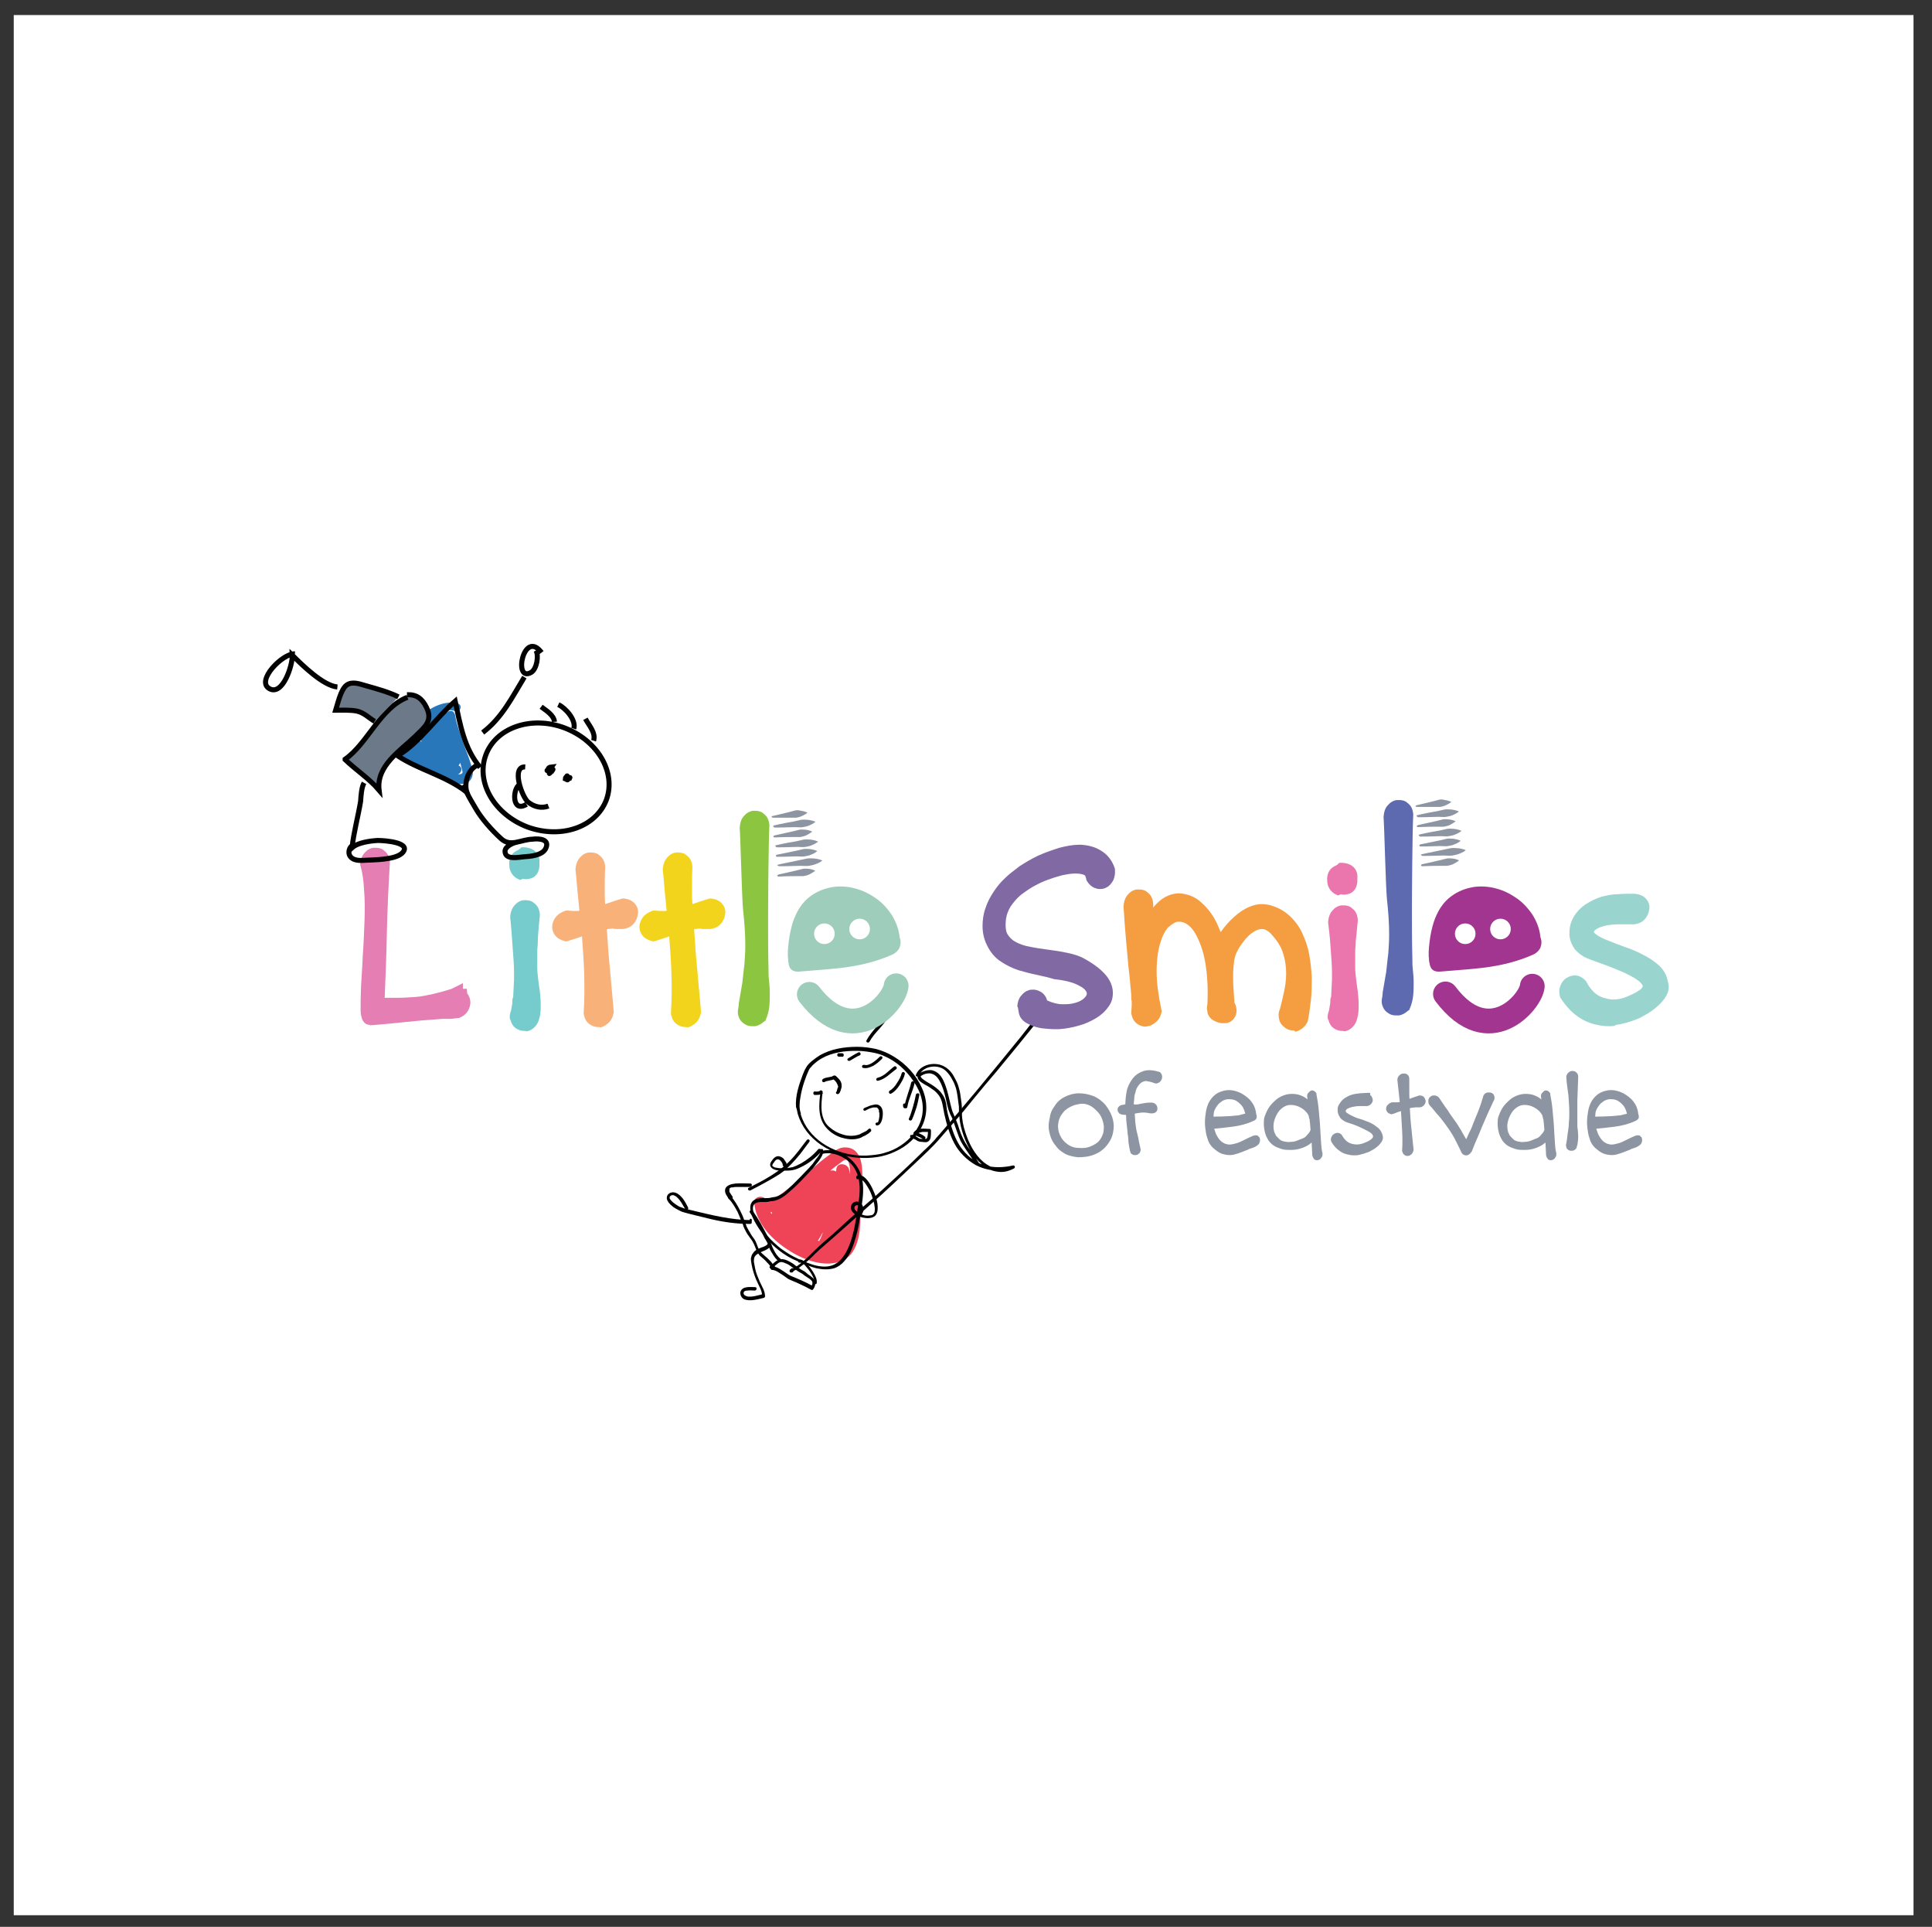
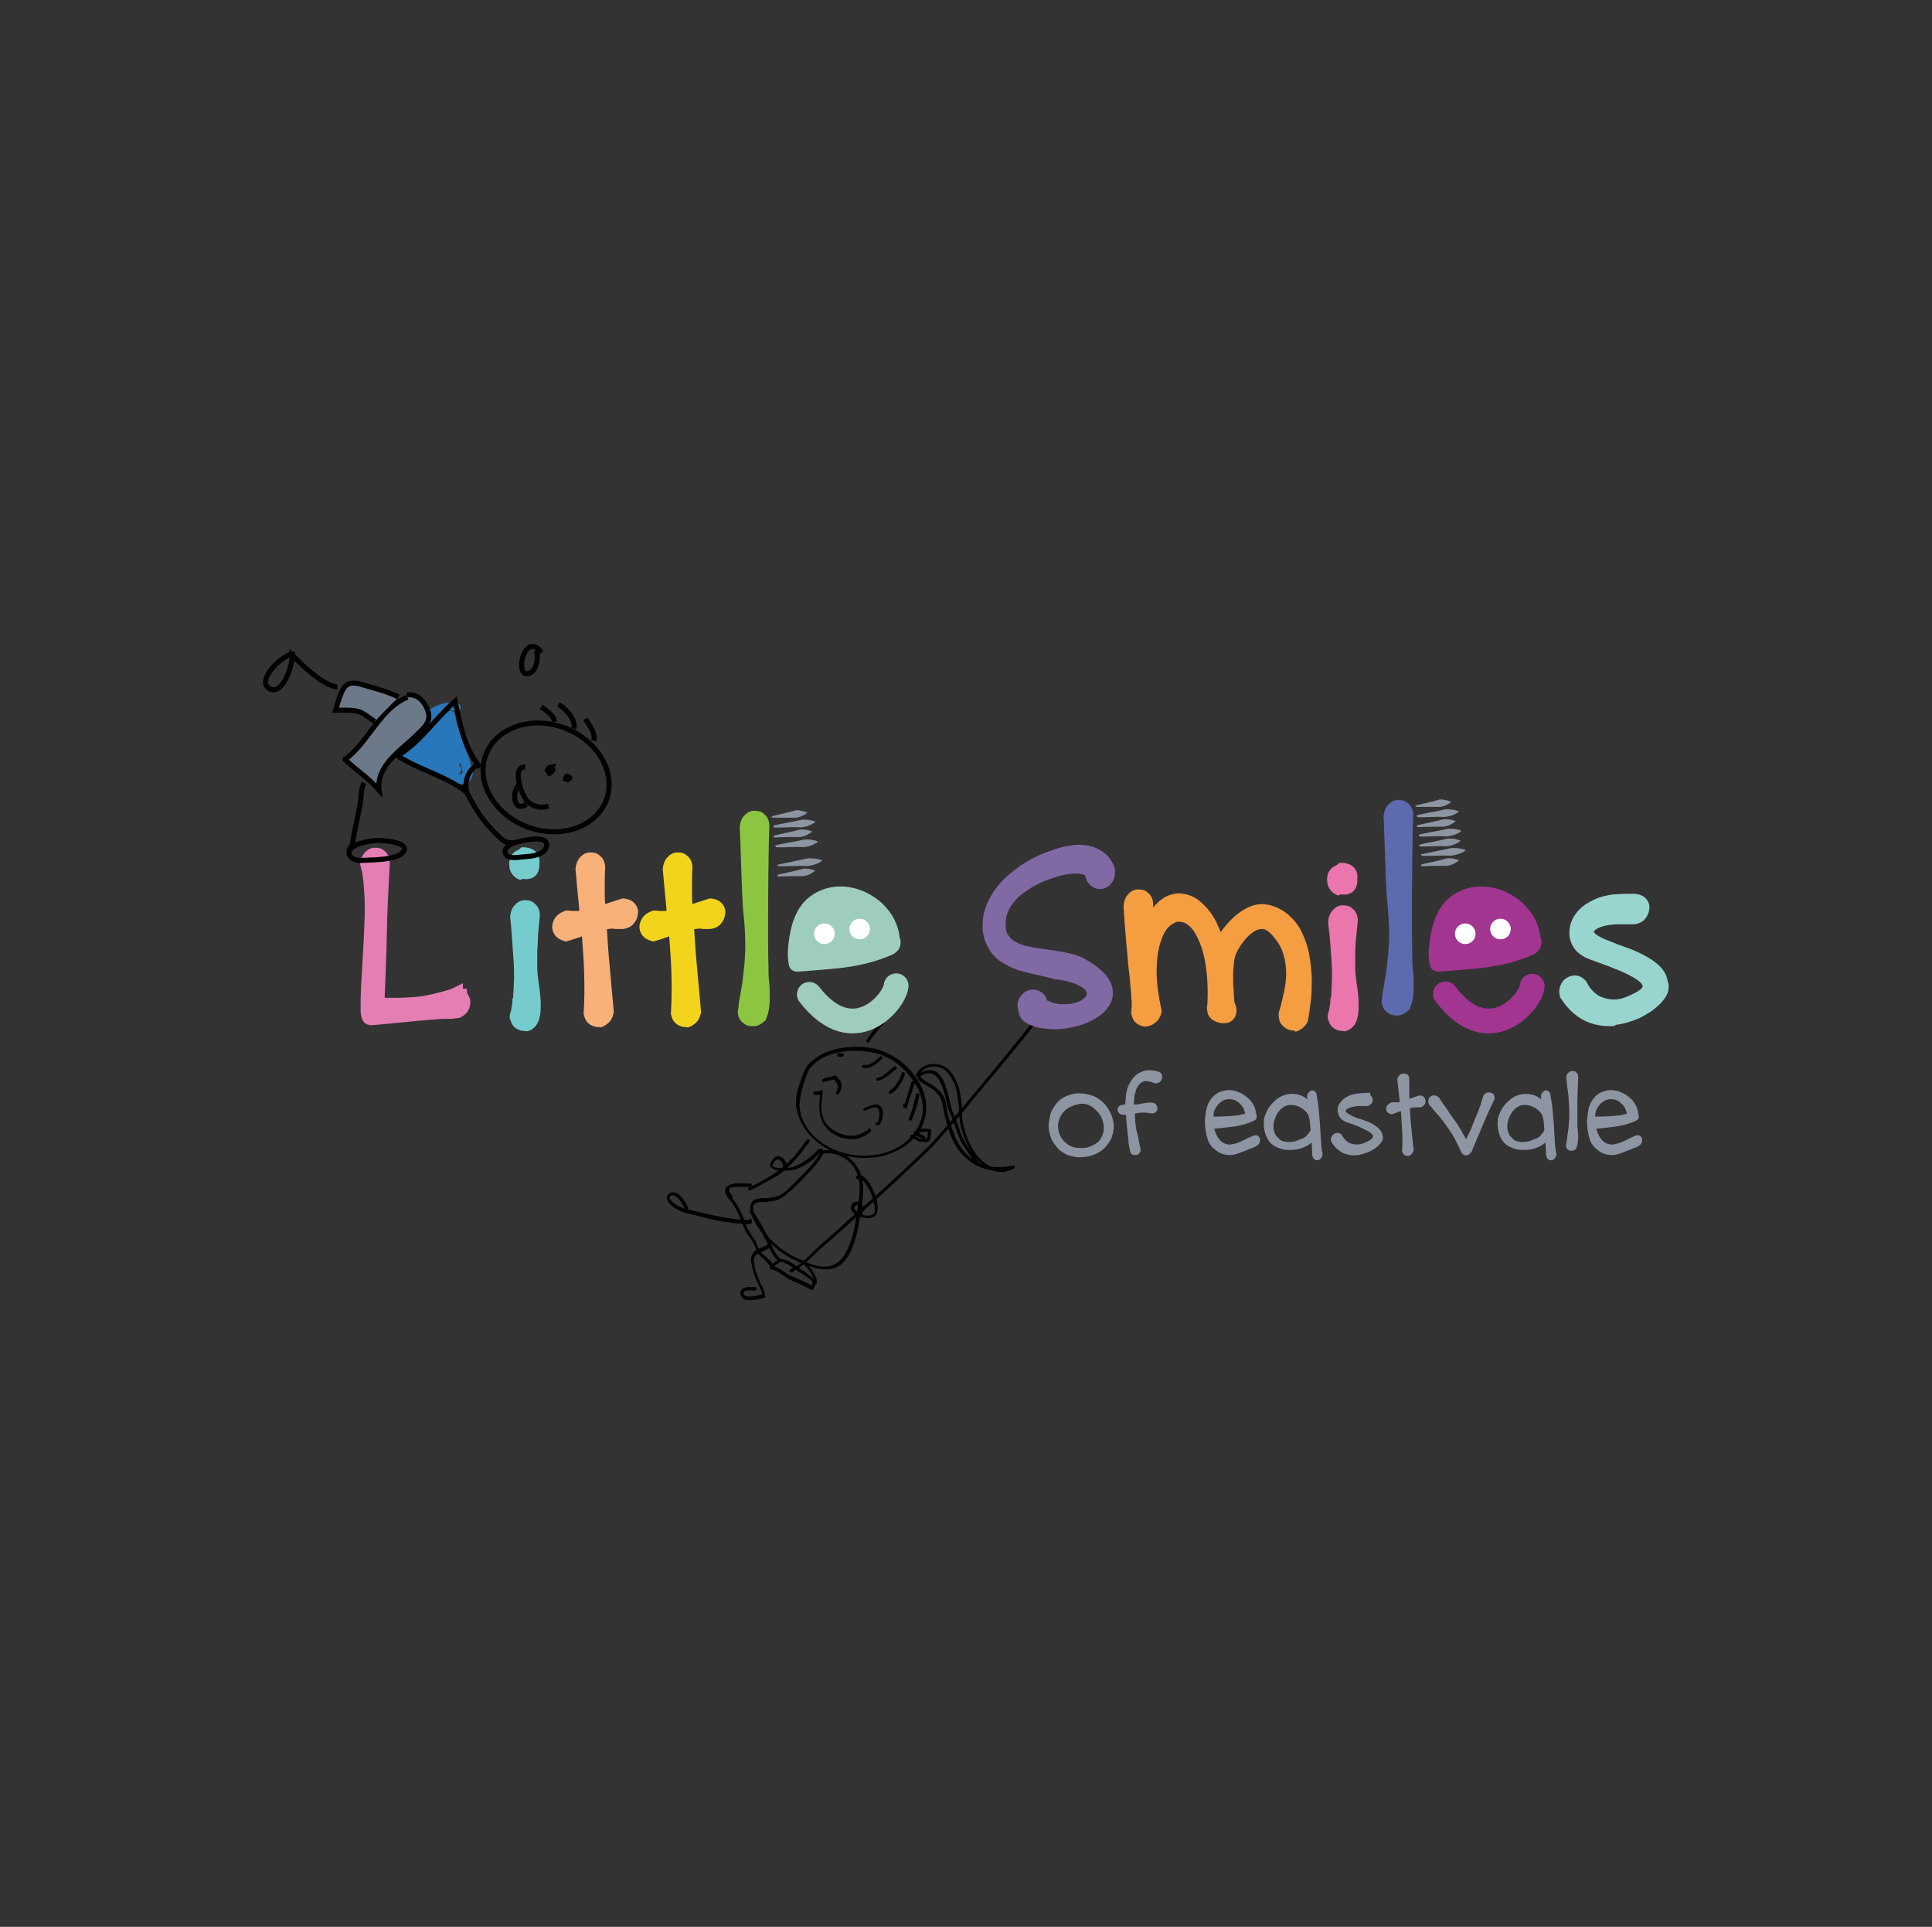
<svg xmlns="http://www.w3.org/2000/svg" version="1.1" id="Layer_1" x="0px" y="0px" viewBox="0 0 449.5 448.2" style="enable-background:new 0 0 449.5 448.2;" xml:space="preserve">
  <rect x="0" y="0" width="449.5" height="448.2" fill="#333333" stroke="none" />
  <style type="text/css">
	.st0{fill:#FFFFFF;}
	.st1{fill:#2977BB;}
	.st2{fill:#EF4458;}
	.st3{fill:#010101;}
	.st4{fill:#8E95A2;}
	.st5{fill:#8CC540;}
	.st6{fill:#8E95A2;stroke:#8E95A2;stroke-width:0.973;stroke-miterlimit:10;}
	.st7{fill:#E47EB3;}
	.st8{fill:#76CCCD;}
	.st9{fill:#F9B17A;}
	.st10{fill:#F3D41D;}
	.st11{fill:#8169A4;}
	.st12{fill:#F49E41;}
	.st13{fill:#EB76AD;}
	.st14{fill:#5E6AB0;}
	.st15{fill:#99D5CE;}
	.st16{fill:none;stroke:#A1358F;stroke-width:5.763;stroke-linecap:round;stroke-miterlimit:10;}
	.st17{fill:#A1358F;}
	.st18{fill:none;stroke:#9FCDBB;stroke-width:5.763;stroke-linecap:round;stroke-miterlimit:10;}
	.st19{fill:#9FCDBB;}
	.st20{fill:none;stroke:#010101;stroke-width:1.172;}
	.st21{fill:#6C7988;stroke:#010101;stroke-width:1.172;}
</style>
-   <rect x="3.2" y="3.5" class="st0" width="442" height="442" />
  <g>
    <g>
      <g>
        <path class="st1" d="M106.4,163.6c-3-0.7-6,0.9-8.3,2.7c-2.3,1.8-4.5,4.4-4.8,7.3c-0.4,3.8,3.5,5.3,6.5,6.3     c2.1,0.7,3.9,1.8,6,2.3c1.7,0.4,3.6,0.2,4.1-1.7c0.3-0.9-0.1-2-0.4-2.9c-0.3-1.1-0.7-2.1-1.1-3.1c-0.5-1.3-0.9-2.5-1.3-3.8     c-0.5-1.4-1-2.8-1.2-4.3c-0.1-0.5-0.4-1-0.9-1c-0.5-0.1-1.1,0.2-1.2,0.8c-0.6,3.8,0.1,7.7,1.2,11.3c0.4,1.3,2.4,0.8,2-0.6     c-1.1-4.2-5.3-6.3-7-10.1c-0.5-1.1-2.2-0.3-1.9,0.8c1,4.1,4.6,6.8,7.4,9.8c0.2-0.6,0.5-1.2,0.7-1.8c-1.4,0.1-2.7-1-3.7-1.9     c-1.2-1.1-2.2-2.2-3.4-3.3c-1-0.9-2.3,0.5-1.5,1.5c1.9,2.3,4.4,4,6.5,6.2c0.2-0.6,0.5-1.2,0.7-1.8c-1.8,0-3.5-1.3-4.9-2.2     c-1.6-1.1-3.1-2.2-4.9-2.9c-1.1-0.4-1.9,1.4-0.8,1.9c2.8,1.5,6.2,2.5,8.3,5c0.3-0.6,0.7-1.2,1-1.8c-2.8-0.5-5-2.2-7.6-3.1     c-0.2,0.7-0.4,1.4-0.6,2c3.2,1,6.9,1.7,9.3,4.2c0.3-0.6,0.7-1.2,1-1.8c-1.5-0.5-3.1-0.9-4.6-1.4c-1.4-0.5-2.8-1-4-1.9     c-0.3,0.6-0.7,1.2-1,1.8c3.7,0.6,6.4,4,10.3,4c1,0,1.5-1.5,0.5-2c-2.7-1.4-5.4-2.8-7.8-4.7c-0.5-0.4-1.1-0.8-1.6-1.3     c-0.3-0.4-0.4-0.5,0.1-0.8c0.8-0.5,2-0.3,2.8-0.1c0-0.7,0-1.4,0-2c-0.7,0.1-1.5,0.4-2.2,0.2c0.3,0.3,0.5,0.7,0.8,1     c0.2-1.7,2.4-2.5,3.9-2.5c-0.3-0.5-0.6-1.1-0.9-1.6c-0.1,0.2-0.2,0.5-0.4,0.7c-0.1,0.1-0.3,0.2-0.3,0.3c0-0.1,0,0.1,0,0     c0,0,0.3-0.1,0.3,0c0.2,0,0.3,0.2,0.3,0.2c0,0,0,0.1,0,0c0,0.1,0,0,0-0.1c0,0,0.1-0.1,0-0.1c0.1-0.1,0.3-0.1,0.5,0     c0.3,0.2,0.5,0.5,0.5,0.8c0.2,0.9,0,1.9-0.3,2.8c0.7,0,1.4,0,2,0c-0.5-1.2-0.4-2.5-0.9-3.8c-0.4-0.9-1.7-1.1-2,0     c-0.5,1.5-0.4,3.3,0.7,4.6c0.9,1,2.4-0.5,1.5-1.5c-0.5-0.7-0.4-1.8-0.1-2.6c-0.7,0-1.4,0-2,0c0.5,1.2,0.4,2.5,0.9,3.8     c0.4,0.9,1.7,1.1,2,0c0.5-1.6,0.8-3.6-0.2-5.1c-0.9-1.3-3-1.7-4.1-0.5c-0.8,0.9-0.8,2.4,0.1,3.1c1.4,1.2,2.8-0.5,3.4-1.6     c0.4-0.7-0.1-1.6-0.9-1.6c-2.8-0.1-5.6,1.7-6,4.6c-0.1,0.4,0.4,0.9,0.8,1c1.1,0.3,2.3,0,3.3-0.2c1.1-0.2,0.9-1.8,0-2     c-1.3-0.4-3.1-0.5-4.3,0.2c-1.6,0.9-2.1,2.7-0.8,4.1c1.2,1.4,3,2.5,4.6,3.4c1.8,1.1,3.6,2.1,5.4,3c0.2-0.7,0.4-1.3,0.5-2     c-1.7,0-3.4-1-4.8-1.8c-1.5-0.8-3.1-1.8-4.9-2.1c-0.9-0.2-1.9,1-1,1.8c2.6,2.3,6.3,2.8,9.5,3.9c1,0.3,1.7-1,1-1.8     c-2.7-2.8-6.7-3.6-10.3-4.7c-1.3-0.4-1.8,1.6-0.6,2c2.6,0.9,4.8,2.7,7.6,3.1c1.1,0.2,1.7-0.9,1-1.8c-2.2-2.7-5.8-3.7-8.7-5.3     c-0.3,0.6-0.5,1.3-0.8,1.9c3.6,1.3,6.3,5.1,10.4,5.2c0.9,0,1.4-1.1,0.7-1.8c-2.1-2.2-4.6-3.9-6.5-6.2c-0.5,0.5-1,1-1.5,1.5     c1.3,1.2,2.5,2.6,3.9,3.8c1.3,1.1,2.9,2.2,4.7,2.1c0.9,0,1.4-1.1,0.7-1.8c-2.5-2.6-5.9-5.1-6.8-8.8c-0.6,0.3-1.3,0.5-1.9,0.8     c0.9,1.8,2.3,3.3,3.6,4.7c1.3,1.4,2.7,2.9,3.2,4.8c0.7-0.2,1.4-0.4,2-0.6c-1-3.2-1.8-6.8-1.2-10.2c-0.7-0.1-1.4-0.2-2.1-0.3     c0.5,4.1,2.5,7.8,3.6,11.7c0.1,0.4,0.2,0.7,0.3,1.1c0,0.2,0.1,0.3,0.1,0.5c0,0.1,0,0.1,0,0.2c0-0.2,0-0.1,0,0     c-0.2,0.4-0.4,0.4-0.9,0.4c-1.6-0.2-3.1-1.1-4.5-1.7c-2-0.8-4-1.3-5.9-2.4c-0.8-0.5-1.3-1.2-1.3-2c-0.1-2.2,1.7-4.3,3.3-5.8     c1.8-1.6,4.7-3.5,7.2-2.9C107.2,166,107.8,163.9,106.4,163.6L106.4,163.6z" />
      </g>
    </g>
    <g>
      <g>
-         <path class="st2" d="M175.5,279.9c0.4,4.4,3.7,8,7.2,10.4c3.3,2.3,7.8,4.3,11.9,3.4c5.5-1.2,5.6-7.6,5.6-12.1     c0-3.2,0.6-6.3,0.4-9.4c-0.1-2.4-0.9-5.2-3.8-5.3c-1.5-0.1-2.6,0.8-3.8,1.7c-1.4,1-2.7,2.1-4,3.2c-1.4,1.3-2.9,2.5-4.4,3.7     c-1.7,1.4-3.4,2.8-5.4,3.8c-1.6,0.8-0.4,3.1,1.2,2.8c5.3-0.9,10.2-3.9,14.4-7.2c1.3-1.1-0.4-3.4-1.8-2.4     c-5.2,3.6-6,10.4-10.2,14.7c-1.2,1.2,0.4,3.4,1.8,2.4c5.1-3.5,7-9.7,9.7-15c-0.9-0.1-1.9-0.2-2.8-0.4c0.8,2.1-0.1,4.4-0.9,6.4     c-0.9,2.2-2,4.3-2.9,6.5c-0.7,1.6,1.9,2.6,2.8,1.2c2.3-3.8,3.4-8.2,5.3-12.2c-0.9-0.1-1.9-0.2-2.8-0.4c0.8,2.6,0,5.5-0.7,8.1     c-0.7,2.7-1.6,5.5-1.6,8.3c0,1.7,2.7,2.1,3,0.4c0.7-4.6,0.5-9.9,2.9-14.1c-0.9-0.1-1.9-0.2-2.8-0.4c0.6,4-0.8,7.8-0.8,11.8     c1,0,2,0,3,0c0-4.9-0.9-10.6,1.3-15.2c-0.9-0.3-1.9-0.5-2.8-0.8c0,4.6,1,9.7-0.7,14.1c1,0,2,0,2.9,0c-0.4-2.6,0.4-5.3,0.8-7.9     c0.4-2.7,0.8-5.5,0-8.1c-0.4-1.3-2.7-1.6-2.9,0c-0.7,4.6-1.4,9.2-2.8,13.7c-0.3,0.8-0.5,1.7-0.9,2.5c-0.1,0.1-0.4,0.7-0.3,0.6     c0,0-0.5-0.2-0.7-0.3c-1.1-0.8-1.4-2.7-1.4-4c-0.9,0.3-1.9,0.5-2.8,0.8c0.4,0.9,1.2,2,1.3,3c0.4-0.5,0.7-1,1.1-1.5     c-2.5,0.5-4.4-2.2-5-4.3c-0.6,0.6-1.2,1.2-1.9,1.9c0.2,0,1.6,0.5,1.7,0.5c-0.1,0.1-0.2-1-0.1-0.6c0-0.2,0,0,0-0.1     c-0.2,0.1-0.4-0.1-0.1,0.1c-0.2-0.1-0.1,0-0.2-0.2c-1-2.1,3.2-2.6,4.4-2.6c-0.4-0.9-0.7-1.7-1.1-2.6c-1.4,1.3-3.2,1.8-4.6,3     c-1,0.9-0.2,2.6,1.1,2.6c2.3-0.1,4.7-1,5.9-3c1-1.7-1.7-3.2-2.6-1.5c-0.6,1.1-2.1,1.5-3.3,1.5c0.4,0.9,0.7,1.7,1.1,2.6     c1.4-1.3,3.2-1.8,4.6-3c1-0.9,0.2-2.6-1.1-2.6c-2.3,0-5,0.5-6.5,2.3c-1.5,1.8-1.5,4.9,0.7,6.1c1.5,0.9,3.6,0.3,4.4-1.3     c1.2-2.4-1.6-3.8-3.5-4.1c-1.1-0.2-2.2,0.6-1.9,1.9c1,3.8,4.6,7.3,8.7,6.4c0.6-0.1,1.2-0.8,1.1-1.5c-0.1-1.6-1-3.1-1.7-4.6     c-0.7-1.4-2.9-0.7-2.8,0.8c0,2.1,0.7,4.6,2.2,6.1c1.9,1.7,4.4,1.7,5.7-0.6c1.3-2.3,1.9-5.2,2.5-7.7c0.7-3.1,1.2-6.3,1.7-9.5     c-1,0-2,0-2.9,0c0.8,2.6,0.2,5.3-0.2,7.9c-0.5,2.7-0.9,5.4-0.5,8.1c0.2,1.6,2.5,1.2,2.9,0c1.8-4.7,0.8-10,0.8-14.9     c0-1.4-2.2-2.2-2.8-0.8c-2.5,5.2-1.8,11.2-1.7,16.8c0,2,3,2,3,0c0-2,0.4-4,0.7-6c0.3-2.2,0.4-4.4,0-6.6c-0.2-1.3-2.2-1.4-2.8-0.4     c-2.6,4.5-2.4,9.9-3.2,14.8c1,0.1,2,0.3,3,0.4c0.1-5.7,4-11.4,2.2-17.2c-0.4-1.2-2.2-1.6-2.8-0.4c-2,4-3.1,8.3-5.3,12.2     c0.9,0.4,1.9,0.8,2.8,1.2c1.8-4.3,5.6-9.7,3.8-14.5c-0.4-1.1-2.2-1.6-2.8-0.4c-2.3,4.7-4.1,10.8-8.6,13.9     c0.6,0.8,1.2,1.6,1.8,2.4c2.1-2.1,3.3-4.8,4.7-7.4c1.3-2.4,2.6-5.2,4.9-6.8c-0.6-0.8-1.2-1.6-1.8-2.4c-3.8,3-8.2,5.6-13,6.5     c0.4,0.9,0.8,1.9,1.2,2.8c3-1.6,5.5-4,8.1-6.1c2-1.6,3.9-3.4,6.1-5c0.6-0.4,1.5-1.3,2-1c0.3,0.2,0.5,1,0.6,1.6     c0.3,2.4-0.2,4.8-0.3,7.1c-0.2,3.1,0.1,6.2-0.6,9.2c-0.3,1.3-1.1,2.3-2.1,2.7c-2.8,1.1-6.4-0.5-9-2c-3-1.8-6.7-5-7-8.6     C178.3,277.9,175.3,277.9,175.5,279.9L175.5,279.9z" />
-       </g>
+         </g>
    </g>
    <g>
      <g>
        <g>
          <path class="st3" d="M190.9,267.6c0,0.8-0.6,1.5-1.1,2.1c-0.2,0.3-0.5,0.7-0.7,1c-0.3,0.3-0.6,0.7-0.9,1      c-1.2,1.3-2.5,2.6-3.8,3.9c-1.2,1.1-2.4,2.4-4,2.8c-0.4,0.1-0.8,0.1-1.1,0.2c-0.4,0.1-0.9,0.1-1.3,0.1c-0.7,0-1.6,0-2.3,0.3      c-2.2,1.1-0.7,4.2,0.2,5.7c1.4,2.4,3.2,4.5,5.4,6.2c1.3,1,2.6,1.8,4.1,2.4c1.5,0.6,2.9,1.3,4.5,1.7c1.4,0.3,2.8,0.4,4.2,0      c0.9-0.3,1.7-0.9,2.3-1.6c1.5-1.6,2.2-3.8,2.8-5.9c0.6-2.1,0.9-4.3,1.2-6.5c0.4-2.5,0.7-5.1,0-7.5c-0.9-3-3.6-5.4-6.7-5.9      c-0.8-0.1-1.7-0.1-2.5,0.1c-0.5,0.1-0.3,0.9,0.1,0.7c3-0.7,6.5,1.2,7.8,3.9c1.2,2.3,1,5.2,0.6,7.7c-0.3,2-0.6,4-1,6      c-0.5,2.1-1.1,4.2-2.3,6c-0.5,0.7-1.1,1.5-1.9,1.9c-0.9,0.6-2.1,0.8-3.2,0.7c-1.6-0.1-3.1-0.7-4.5-1.3c-1.4-0.6-2.7-1.2-4-2.1      c-1.3-0.8-2.4-1.8-3.5-2.9c-0.9-1-1.7-2-2.4-3.1c-0.6-0.9-1.1-1.8-1.4-2.7c-0.3-0.7-0.6-1.9,0.1-2.5c0.5-0.4,1.2-0.4,1.8-0.4      c0.4,0,0.8,0,1.1,0c0.2,0,0.3,0,0.5-0.1c0.2-0.1,0.5-0.1,0.7-0.1c1.6-0.2,2.9-1.2,4-2.2c1.3-1.1,2.5-2.3,3.7-3.6      c0.6-0.6,1.1-1.2,1.7-1.8c0.5-0.6,1-1.3,1.5-1.9c0.4-0.6,0.9-1.3,0.9-2C191.7,267.1,190.9,267.1,190.9,267.6L190.9,267.6z" />
        </g>
      </g>
      <g>
        <g>
          <path class="st3" d="M185.6,259.1c0.9,3,2.8,5.4,5.4,7.2c2.5,1.7,5.5,2.8,8.6,3c2.9,0.2,5.9-0.1,8.6-1.4c2.7-1.2,5-3.2,6.3-5.9      c1.4-2.8,1.3-6.1,0-8.9c-1.3-3-3.7-5.6-6.5-7.3c-1.3-0.8-2.7-1.4-4.2-1.8c-1.4-0.3-2.9-0.5-4.4-0.5c-3,0-6.1,0.5-8.7,2      c-0.6,0.4-1.2,0.8-1.8,1.3c-0.5,0.4-1.1,1-1.4,1.6c-0.3,0.5-0.5,1-0.7,1.5c-0.9,2.4-1.8,5-1.6,7.6      C185.4,258,185.5,258.6,185.6,259.1c0.2,0.6,0.9,0.2,0.7-0.2c-0.4-1.1-0.3-2.4-0.1-3.5c0.2-1.3,0.5-2.5,0.9-3.7      c0.3-0.9,0.6-1.7,1-2.6c0.1-0.1,0.1-0.3,0.2-0.4c0.1-0.2,0.3-0.4,0.5-0.6c0.2-0.3,0.5-0.5,0.7-0.7c2.1-1.9,5-2.7,7.8-2.9      c1.4-0.1,2.9-0.1,4.3,0.1c1.4,0.2,2.7,0.4,4,1c2.9,1.2,5.3,3.4,7,6c1.7,2.5,2.6,5.5,1.8,8.5c-0.7,2.7-2.6,4.9-4.9,6.4      c-1.2,0.8-2.4,1.3-3.8,1.7c-1.3,0.4-2.7,0.5-4.1,0.6c-2.9,0.1-5.8-0.5-8.4-1.8c-2.6-1.3-4.8-3.3-6.1-5.8c-0.3-0.6-0.6-1.3-0.8-2      C186.2,258.5,185.5,258.6,185.6,259.1z" />
        </g>
      </g>
      <g>
        <g>
          <path class="st3" d="M212.1,264.7c0.3,0,0.4,0,0.5,0.2c0.1,0.1,0.2,0.1,0.2,0.1c0,0,0.1,0,0.1,0c0,0,0.1,0,0,0      c0,0,0.1,0.1,0.1,0.1c0.2,0.1,0.3,0.2,0.5,0.3c0.2,0.1,0.5,0.2,0.8,0.2c0.5,0,1,0.2,1.5,0c0.4-0.2,0.6-0.5,0.7-0.9      c0.1-0.6,0.1-1.1,0.1-1.7c0-0.2-0.1-0.4-0.3-0.4c-1.2,0-2.8-0.4-3.7,0.8c-0.2,0.2,0,0.5,0.2,0.6c0.3,0.2,0.7,0.3,1.1,0.5      c0.2,0.1,0.6,0.3,0.8,0.4c0.1,0.1,0.4,0.2,0.5,0c0.1-0.1,0.2-0.4,0-0.5c-0.6-0.5-1.4-0.8-2.1-1.1c0.1,0.2,0.1,0.4,0.2,0.6      c0.3-0.4,0.8-0.5,1.3-0.6c0.5,0,1.1,0,1.6,0c-0.1-0.1-0.2-0.3-0.3-0.4c0,0.5,0,0.9-0.1,1.4c0,0.1-0.1,0.3-0.1,0.4      c0,0-0.1,0.1-0.1,0.1c0,0-0.1,0-0.1,0.1c0,0,0,0,0,0c0,0,0,0-0.1,0c0,0,0,0-0.1,0c0,0,0.1,0,0,0c0,0-0.1,0-0.1,0      c-0.1,0-0.1,0-0.2,0c-0.1,0-0.2,0-0.3,0c-0.2,0-0.3,0-0.5,0c-0.4,0-0.6-0.3-1-0.5c-0.1,0-0.2-0.1-0.2-0.1c0,0-0.1,0-0.1,0      c0,0-0.1,0,0,0c-0.1,0,0,0,0,0c0,0-0.1,0-0.1-0.1c-0.2-0.2-0.5-0.2-0.8-0.2C211.7,263.9,211.6,264.7,212.1,264.7L212.1,264.7z" />
        </g>
      </g>
      <g>
        <g>
          <path class="st3" d="M174.4,283.8c0,0.1,0,0.2,0,0.3c0.1-0.1,0.3-0.2,0.4-0.3c-4.7,0-9.4-1.2-14-2.3c-0.5-0.1-1-0.3-1.6-0.4      c-0.3-0.1-0.5-0.2-0.8-0.3c-0.1,0-0.2-0.1-0.3-0.1c-0.1,0-0.1-0.1-0.2-0.1c0,0,0,0,0,0c-0.5-0.3-0.9-0.6-1.3-0.9      c-0.3-0.3-0.9-0.8-0.8-1.2c0.1-0.5,0.8-0.6,1.1-0.4c0.7,0.3,1.2,1,1.6,1.6c0.3,0.5,0.6,1,0.9,1.5c0.2,0.4,0.9,0.1,0.7-0.3      c-0.6-1.2-1.3-2.5-2.4-3.2c-0.6-0.4-1.4-0.5-2-0.1c-0.6,0.4-0.7,1.1-0.4,1.7c0.3,0.6,0.9,1.1,1.4,1.5c0.6,0.4,1.2,0.7,1.8,1      c1.1,0.4,2.2,0.6,3.3,0.9c1.2,0.3,2.5,0.6,3.7,0.9c3,0.7,6,1.1,9,1.1c0.2,0,0.4-0.1,0.4-0.3c0-0.1,0-0.2,0-0.3      C175.1,283.4,174.4,283.3,174.4,283.8L174.4,283.8z" />
        </g>
      </g>
      <g>
        <g>
          <path class="st3" d="M178.7,289.2c-0.3,0.6-1,0.8-1.6,1c-0.7,0.3-1.5,0.6-1.9,1.3c-0.3,0.3-0.4,0.8-0.5,1.2      c0,0.5,0.1,1.1,0.2,1.6c0.2,1.1,0.6,2.3,1,3.3c0.3,0.6,0.5,1.1,0.8,1.7c0.3,0.6,0.6,1.3,0.6,2c0.1-0.1,0.2-0.2,0.3-0.3      c-1.2,0.3-2.4,0.7-3.6,0.6c-0.4-0.1-1-0.3-1-0.8c0-0.5,0.5-0.6,0.9-0.6c0.6-0.1,1.1,0,1.7,0c0.5,0,0.6-0.8,0.1-0.8      c-1,0-2.9-0.3-3.4,1c-0.2,0.7,0.2,1.5,0.8,1.8c0.7,0.3,1.5,0.3,2.2,0.2c0.8-0.1,1.6-0.3,2.4-0.5c0.1,0,0.3-0.2,0.3-0.3      c0-1.3-0.7-2.3-1.2-3.4c-0.4-1-0.9-2-1.1-3.1c-0.1-0.5-0.2-1.1-0.3-1.6c0-0.4,0-0.8,0.2-1.2c0.4-0.6,1.1-0.9,1.8-1.2      c0.7-0.3,1.5-0.6,1.9-1.3c0.1-0.2,0.1-0.4-0.1-0.5C179.1,289,178.8,289,178.7,289.2L178.7,289.2z" />
        </g>
      </g>
      <g>
        <g>
          <path class="st3" d="M184.4,295c-0.1,0-0.2,0-0.3,0c0,0.3,0,0.5,0,0.8c0.6-0.1,1.2-0.5,1.8-0.9c0.7-0.5,1.3-1,1.9-1.5      c0.7-0.6,1.3-1.2,1.9-1.8c0.7-0.7,1.4-1.3,2.1-1.9c3.6-3.1,7.1-6.3,10.7-9.5c0.9-0.8,1.8-1.6,2.7-2.4c0.9-0.8,1.7-1.6,2.6-2.4      c1.7-1.6,3.4-3.2,5.1-4.8c2-1.9,4-3.7,5.8-5.8c1.1-1.3,2.2-2.5,3.3-3.8c1.6-1.8,3.1-3.6,4.6-5.5c1.7-2.1,3.5-4.2,5.2-6.2      c1.7-2.1,3.4-4.1,5.1-6.2c1.4-1.7,2.8-3.5,4.2-5.2c0.9-1.1,1.8-2.3,2.6-3.5c0.1-0.2,0.2-0.3,0.3-0.5c0.3-0.4-0.4-0.9-0.6-0.4      c-0.6,1-1.4,1.9-2.1,2.9c-1.3,1.6-2.6,3.2-3.9,4.9c-1.6,2-3.3,4-4.9,6c-1.7,2.1-3.5,4.2-5.2,6.3c-1.6,1.9-3.2,3.8-4.8,5.7      c-1.2,1.4-2.5,2.9-3.7,4.3c-0.2,0.3-0.5,0.5-0.7,0.8c-0.2,0.2-0.3,0.3-0.5,0.6c-0.8,0.9-1.7,1.8-2.6,2.6      c-3.3,3.3-6.7,6.4-10.2,9.6c-1.7,1.6-3.6,3.1-5.3,4.7c-1.8,1.6-3.6,3.2-5.3,4.8c-1.6,1.4-3.3,2.8-4.8,4.3      c-1.2,1.2-2.4,2.4-3.8,3.4c-0.5,0.3-1,0.7-1.6,0.8c-0.4,0.1-0.4,0.8,0,0.8c0.1,0,0.2,0,0.3,0C184.8,295.8,184.9,295,184.4,295      L184.4,295z" />
        </g>
      </g>
      <g>
        <g>
          <path class="st3" d="M199.6,274.3c0.2-0.1,0.3-0.1,0.5,0c0.2,0.1,0.4,0.2,0.6,0.3c0.5,0.4,0.8,0.9,1.1,1.4      c0.8,1.2,1.3,2.7,1.6,4.1c0.1,0.6,0.2,1.1,0.1,1.7c0,0.2-0.1,0.3-0.2,0.5c-0.2,0.3-0.5,0.4-0.8,0.4c-0.8,0.2-1.7,0-2.4-0.4      c-0.5-0.3-1.4-0.8-1.3-1.4c0-0.4,0.5-0.7,0.9-0.5c0.3,0.1,0.5,0.5,0.5,0.8c0.1,0.5-0.2,1-0.5,1.3c0.2,0.1,0.4,0.2,0.6,0.3      c0-0.1,0-0.2,0-0.3c0-0.5-0.8-0.6-0.8-0.1c0,0.1,0,0.2,0,0.3c0,0.3,0.4,0.6,0.6,0.3c0.4-0.4,0.7-0.9,0.8-1.5      c0-0.5-0.1-1-0.4-1.4c-0.4-0.6-1.2-0.8-1.9-0.4c-0.6,0.4-0.8,1.2-0.5,1.8c0.4,0.9,1.5,1.4,2.5,1.7c0.9,0.2,2.1,0.3,2.9-0.3      c0.5-0.4,0.7-1.1,0.7-1.7c0.1-1.7-0.6-3.4-1.3-4.9c-0.4-0.8-0.9-1.6-1.5-2.2c-0.5-0.5-1.2-0.9-1.9-0.7      C199,273.6,199.2,274.4,199.6,274.3L199.6,274.3z" />
        </g>
      </g>
      <g>
        <g>
          <path class="st3" d="M174.6,276.9c2.3-1.2,4.6-2.4,6.8-3.8c1.9-1.3,3.4-3,4.8-4.7c0.7-0.9,1.4-1.9,2.1-2.8      c0.3-0.4-0.3-0.8-0.6-0.4c-1.3,1.7-2.5,3.4-4,4.9c-1.7,1.7-3.6,3-5.7,4.2c-1.2,0.7-2.5,1.3-3.8,2      C173.8,276.4,174.1,277.1,174.6,276.9L174.6,276.9z" />
        </g>
      </g>
      <g>
        <g>
          <path class="st3" d="M190.3,267.4c-1.1,1.3-2.5,2.4-3.9,3.2c-0.4,0.2-0.8,0.4-1.2,0.6c-0.2,0.1-0.4,0.1-0.5,0.2      c-0.1,0-0.2,0.1-0.3,0.1c-0.1,0-0.2,0.1-0.1,0c-0.3,0.1-0.7,0.1-1,0.2c-0.9,0.1-1.9,0.1-2.8-0.1c-0.2,0-0.4-0.1-0.5-0.2      c-0.1,0-0.2-0.1-0.3-0.2c0,0,0-0.1,0-0.1c0,0,0-0.1,0,0c0,0,0-0.1,0-0.1c0,0,0-0.1,0.1-0.2c0-0.1,0.1-0.2,0.2-0.3      c0.2-0.3,0.4-0.7,0.8-0.8c0.3-0.1,0.6,0.1,0.8,0.3c0.2,0.2,0.4,0.5,0.5,0.8c0,0.1,0,0,0,0c0,0.1,0,0.1,0,0.2      c0,0.1,0,0.1,0.1,0.2c0.1,0.2,0.2,0.3,0.4,0.5c0.3,0.3,0.9-0.1,0.6-0.5c-0.1-0.1-0.2-0.2-0.2-0.3c0-0.1,0-0.2,0-0.3      c0-0.1-0.1-0.2-0.1-0.2c-0.2-0.3-0.4-0.6-0.6-0.9c-0.6-0.5-1.3-0.8-2-0.3c-0.3,0.2-0.6,0.6-0.8,0.9c-0.1,0.2-0.3,0.4-0.3,0.7      c-0.1,0.4,0.2,0.8,0.5,1c0.9,0.6,2.1,0.5,3.1,0.5c0.5,0,1,0,1.5-0.1c0.6-0.1,1.2-0.3,1.8-0.6c2-0.9,3.8-2.3,5.2-4      C191.3,267.4,190.6,267,190.3,267.4L190.3,267.4z" />
        </g>
      </g>
      <g>
        <g>
          <path class="st3" d="M179.6,295c0.4-0.3,0.7-0.6,1.1-0.9c0.2-0.2,0.5-0.4,0.8-0.5c0.3-0.1,0.6,0,0.9,0.1c0.5,0.2,1,0.4,1.4,0.7      c0.9,0.6,1.7,1.3,2.7,1.8c0.4,0.2,0.6,0.5,1,0.7c0.3,0.2,0.6,0.4,0.9,0.6c0.2,0.2,0.5,0.4,0.6,0.7c0.1,0.4-0.1,0.8-0.3,1.1      c0.2,0,0.4-0.1,0.5-0.1c-0.9-0.5-1.9-1-2.8-1.4c-0.5-0.2-0.9-0.4-1.4-0.6c-0.4-0.2-0.8-0.3-1.2-0.5c-0.7-0.4-1.3-0.9-2-1.3      c-0.6-0.4-1.3-0.8-2.1-0.8c-0.5,0-0.6,0.7-0.1,0.8c0.7,0,1.3,0.4,1.9,0.8c0.7,0.4,1.3,0.9,1.9,1.3c0.8,0.4,1.7,0.7,2.5,1.1      c0.9,0.4,1.9,0.9,2.8,1.4c0.2,0.1,0.4,0.1,0.5-0.1c0.5-0.7,0.7-1.6,0.2-2.3c-0.5-0.7-1.3-1-1.9-1.6c-0.2-0.2-0.4-0.3-0.6-0.4      c-0.3-0.2-0.6-0.3-0.8-0.5c-0.5-0.3-1-0.7-1.5-1.1c-0.8-0.5-1.9-1.2-2.9-1.1c-1,0.1-1.8,1-2.5,1.6      C178.8,294.7,179.2,295.3,179.6,295L179.6,295z" />
        </g>
      </g>
      <g>
        <g>
          <path class="st3" d="M190,298.5c0.2-0.9-0.4-1.9-0.8-2.6c-0.6-0.9-1.2-1.8-2.1-2.5c-0.3-0.2-0.7-0.5-1.1-0.4      c-0.2,0.1-0.3,0.2-0.3,0.4c0,0.2,0.2,0.4,0.4,0.3c0,0,0,0,0.1,0c0,0-0.1,0,0,0c0,0,0.1,0,0.1,0c-0.1,0,0,0,0,0c0,0,0.1,0,0.1,0      c0,0,0,0,0.1,0c0,0-0.1,0,0,0c0.1,0,0.1,0.1,0.2,0.1c0.3,0.2,0.6,0.5,0.9,0.9c0.6,0.7,1.2,1.5,1.6,2.4c0.1,0.2,0.1,0.3,0.2,0.6      c0,0,0,0.1,0,0.1c0,0,0,0.2,0,0.1c0,0,0,0.1,0,0.1c0,0,0,0.2,0,0.1c0,0.2,0,0.4,0.2,0.5C189.7,298.8,190,298.7,190,298.5      L190,298.5z" />
        </g>
      </g>
      <g>
        <g>
          <path class="st3" d="M169.5,278.8c0.9,0.9,1.5,2,2.1,3.1c0.3,0.6,0.5,1.2,0.8,1.9c0.1,0.3,0.3,0.6,0.4,0.9      c0.1,0.4,0.2,0.7,0.4,1.1c0.3,0.6,0.6,1.2,1,1.7c0.3,0.5,0.8,1,1,1.5c0.3,0.5,0.5,1.1,0.7,1.6c0.1,0.2,0.2,0.5,0.3,0.7      c0.2,0.3,0.4,0.5,0.6,0.8c0.6,0.5,1.2,1,1.7,1.6c0.3,0.3,0.5,0.5,0.7,0.8c0.1,0.1,0.2,0.3,0.4,0.3c0,0,0.1,0,0.1,0      c0.1,0,0.1,0-0.2-0.2c0,0,0,0.1,0,0.1c0,0.5,0.8,0.6,0.8,0.1c0-0.5-0.2-0.7-0.7-0.7c0.1,0,0.2,0.1,0.3,0.1      c-0.7-1.1-1.8-1.9-2.8-2.8c-0.4-0.4-0.6-0.9-0.8-1.4c-0.2-0.5-0.4-1.1-0.7-1.6c-0.3-0.5-0.7-0.9-1-1.5c-0.3-0.5-0.6-1-0.9-1.6      c-0.1-0.3-0.2-0.6-0.3-0.9c-0.1-0.3-0.3-0.7-0.4-1c-0.2-0.6-0.5-1.2-0.8-1.8c-0.6-1.2-1.3-2.4-2.2-3.4      C169.7,277.9,169.2,278.4,169.5,278.8L169.5,278.8z" />
        </g>
      </g>
      <g>
        <g>
          <path class="st3" d="M174.5,282.1c1.1,1.6,2.1,3.3,3,5.1c0.2,0.4,0.4,0.9,0.7,1.3c0.2,0.4,0.5,0.8,0.6,1.3      c0.2,0.6,0.5,1.2,0.9,1.8c0.4,0.7,0.9,1.4,1.5,1.8c0.4,0.3,0.8-0.3,0.4-0.6c-0.7-0.5-1.2-1.3-1.6-2.1c-0.2-0.4-0.4-0.8-0.5-1.2      c-0.2-0.5-0.5-1-0.7-1.5c-1.1-2.2-2.3-4.4-3.7-6.4C174.8,281.2,174.2,281.7,174.5,282.1L174.5,282.1z" />
        </g>
      </g>
      <g>
        <g>
          <path class="st3" d="M170.4,278.3c-0.2-0.3-0.4-0.6-0.6-0.9c0-0.1-0.1-0.1-0.1-0.2c0,0,0-0.1,0-0.1c0,0.1,0,0,0,0      c0-0.1,0-0.1,0-0.2c0,0,0-0.1,0-0.1c0-0.1,0,0,0,0c0,0,0-0.1,0-0.1c0-0.1,0,0,0,0c0,0,0-0.1,0-0.1c0,0.1,0,0,0-0.1      c0.1-0.1,0,0,0,0c0,0,0.1-0.1,0.1-0.1c0,0,0,0,0,0c0.1-0.1-0.1,0,0,0c0,0,0.1-0.1,0.1-0.1c0.1,0,0.2-0.1,0.3-0.1      c-0.1,0,0.1,0,0.1,0c0.1,0,0.1,0,0.2,0c0.3-0.1,0.5-0.1,0.8-0.1c0.5,0,1,0,1.6,0c0.5,0,1.1,0,1.6,0c0.5,0,0.6-0.8,0.1-0.8      c-1.2,0-2.3-0.1-3.5,0c-0.9,0.1-2.3,0.4-2.4,1.5c-0.1,0.8,0.5,1.5,0.9,2.1C170.1,279.1,170.7,278.6,170.4,278.3L170.4,278.3z" />
        </g>
      </g>
      <g>
        <g>
          <path class="st3" d="M212.2,260.4c0.4-0.9,0.7-1.8,1-2.7c0.3-1,0.5-2,0.7-3c0.1-0.5-0.7-0.5-0.8-0.1c-0.2,1-0.4,1.9-0.7,2.9      c-0.3,0.9-0.5,1.8-0.9,2.6C211.2,260.6,212,260.9,212.2,260.4L212.2,260.4z" />
        </g>
      </g>
      <g>
        <g>
          <path class="st3" d="M210.1,257c0,0.2,0,0.4,0.1,0.6c0.1,0.2,0.3,0.2,0.5,0.2c0.2,0,0.4-0.1,0.4-0.3c0.3-1.9,1.3-3.7,1.7-5.6      c0.1-0.5-0.7-0.5-0.8-0.1c-0.2,0.9-0.5,1.8-0.8,2.7c-0.3,1-0.6,1.9-0.8,2.9c0.1-0.1,0.3-0.2,0.4-0.3c-0.1,0-0.2-0.1-0.1,0.1      c0.1,0.1,0.1,0.1,0.1,0C210.9,256.6,210.1,256.5,210.1,257L210.1,257z" />
        </g>
      </g>
      <g>
        <g>
          <path class="st3" d="M207.3,254.4c0.8-0.4,1.5-1.2,2-2c0.5-0.8,1-1.6,1.2-2.5c0.1-0.2,0-0.4-0.2-0.5c-0.2-0.1-0.4,0-0.5,0.2      c-0.2,0.8-0.6,1.6-1.1,2.3c-0.4,0.7-1,1.4-1.7,1.8C206.6,253.9,206.9,254.6,207.3,254.4L207.3,254.4z" />
        </g>
      </g>
      <g>
        <g>
          <path class="st3" d="M204.3,251.4c1.7-0.4,2.8-1.7,4.2-2.7c0.4-0.3-0.1-0.9-0.5-0.6c-1.2,0.9-2.2,2.2-3.8,2.6      C203.7,250.8,203.8,251.5,204.3,251.4L204.3,251.4z" />
        </g>
      </g>
      <g>
        <g>
          <path class="st3" d="M200.8,248.4c0.8,0.2,1.6-0.1,2.4-0.5c0.7-0.4,1.4-1,2-1.6c0.1-0.1,0.2-0.4,0-0.5c-0.1-0.1-0.4-0.2-0.5,0      c-0.5,0.5-1.1,1-1.7,1.4c-0.5,0.3-1.2,0.7-1.9,0.5c-0.2,0-0.4,0-0.5,0.2C200.5,248.1,200.6,248.4,200.8,248.4L200.8,248.4z" />
        </g>
      </g>
      <g>
        <g>
-           <path class="st3" d="M197.8,246.7c0.4-0.2,0.8-0.5,1.2-0.7c0.3-0.2,0.7-0.4,1-0.5c0.2-0.1,0.3-0.3,0.2-0.5      c-0.1-0.2-0.3-0.3-0.5-0.2c-0.8,0.4-1.6,0.9-2.4,1.4c-0.2,0.1-0.2,0.4,0,0.5C197.4,246.8,197.7,246.8,197.8,246.7L197.8,246.7z" />
-         </g>
+           </g>
      </g>
      <g>
        <g>
          <path class="st3" d="M195.2,245.8c0.2,0,0.4,0,0.7,0c0.1,0,0.1,0,0.2,0c0,0,0.1,0,0.1-0.1c0.1-0.1,0.1-0.2,0.1-0.3      c0-0.1,0-0.2-0.1-0.3c-0.1-0.1-0.2-0.1-0.3-0.1c-0.2,0-0.4,0-0.7,0c-0.1,0-0.1,0-0.2,0c0,0-0.1,0-0.1,0.1      c-0.1,0.1-0.1,0.2-0.1,0.3c0,0.1,0,0.2,0.1,0.3C195,245.7,195.1,245.8,195.2,245.8L195.2,245.8z" />
        </g>
      </g>
      <g>
        <g>
          <path class="st3" d="M213.8,250.2c0.9-2.2,4.1-2.7,5.9-1.4c0.9,0.7,1.5,1.6,2,2.6c0.3,0.5,0.5,1.1,0.7,1.7      c0.2,0.7,0.3,1.4,0.4,2c0.1,0.8,0.2,1.5,0.3,2.3c0,0.8,0,1.5,0.1,2.3c0.1,1.5,0.5,3.1,1,4.5c0.9,2.5,2.2,4.9,4.2,6.6      c1,0.9,2.1,1.5,3.4,1.7c1.4,0.3,2.8,0,4.1-0.7c0.4-0.2,0.2-0.8-0.2-0.7c-2.2,0.5-4.6,0.6-6.8-0.1c-2.2-0.7-4.1-2.3-5.4-4.2      c-1.3-1.9-2-4.1-2.6-6.3c-0.3-1-0.6-2.1-0.7-3.2c-0.1-1-0.4-2-1-2.8c-0.5-0.8-1.3-1.4-2-1.9c-0.7-0.5-1.4-0.8-2.1-1.3      c-0.3-0.2-0.6-0.4-0.8-0.7c0-0.1-0.1-0.1-0.1-0.2c0,0.1,0-0.1,0,0c0-0.1,0.1-0.1,0.2-0.2c0.6-0.4,1.4-0.6,2.1-0.5      c1.3,0.2,2,1.4,2.5,2.5c0.6,1.4,1,3,1.3,4.5c0.2,0.7,0.3,1.4,0.6,2c0.1,0.3,0.2,0.6,0.4,0.9c0.3,0.6,0.5,1.2,0.7,1.8      c0.5,1.3,0.9,2.7,1.5,4c0.7,1.3,1.6,2.5,2.4,3.7c0.4,0.6,0.8,1.2,1.2,1.8c0.3,0.4,0.9,0.1,0.7-0.3c-0.8-1.3-1.7-2.6-2.6-3.8      c-0.9-1.3-1.5-2.6-2-4.1c-0.2-0.7-0.4-1.3-0.7-2c-0.2-0.6-0.5-1.2-0.7-1.7c-0.3-0.6-0.4-1.2-0.6-1.9c-0.4-1.6-0.7-3.2-1.3-4.8      c-0.5-1.3-1.2-2.7-2.6-3.2c-0.7-0.3-1.4-0.2-2.1,0c-0.7,0.2-1.9,0.7-1.7,1.6c0.2,0.8,1.1,1.2,1.7,1.6c0.8,0.4,1.5,0.9,2.2,1.4      c0.7,0.6,1.3,1.3,1.6,2.2c0.2,0.5,0.3,1.1,0.4,1.6c0.1,0.5,0.2,1.1,0.3,1.6c0.5,2.3,1.2,4.7,2.3,6.8c1.1,2.1,2.9,3.9,5,5.1      c2.1,1.1,4.5,1.5,6.9,1.2c0.6-0.1,1.2-0.2,1.8-0.3c-0.1-0.2-0.2-0.5-0.2-0.7c-1.2,0.6-2.4,0.8-3.7,0.6c-1.1-0.2-2.1-0.8-3-1.5      c-2.1-1.8-3.4-4.4-4.2-6.9c-0.5-1.5-0.8-3-0.8-4.5c0-0.8,0-1.6-0.1-2.4c-0.1-0.7-0.2-1.4-0.3-2.1c-0.1-0.7-0.3-1.3-0.5-2      c-0.2-0.6-0.5-1.1-0.8-1.7c-0.5-1-1.2-1.9-2.2-2.5c-2.2-1.4-5.8-0.7-6.8,1.8C212.9,250.4,213.6,250.6,213.8,250.2L213.8,250.2z" />
        </g>
      </g>
      <g>
        <g>
          <path class="st3" d="M191.8,251.7c0.7-0.4,1.6-0.3,2.3-0.7c-0.1,0-0.2,0-0.3,0c0.3,0.2,0.6,0.5,0.8,0.8c0.1,0.2,0.2,0.4,0.3,0.6      c0,0.1,0.1,0.3,0.1,0.3c0,0.1,0,0.3-0.1,0.3c0,0.1-0.1,0.3-0.1,0.4c0,0.1-0.1,0.2-0.1,0.2c0,0,0,0.1,0,0.1c0,0,0,0,0,0      c0,0,0,0,0,0c0,0,0,0.1,0,0.1c0,0-0.1,0.1,0,0c0,0,0,0,0,0c0,0,0,0,0,0c0,0,0.1,0,0.1,0c-0.2,0-0.3,0.3-0.3,0.4      c0,0.2,0.2,0.3,0.4,0.3c0.4,0,0.6-0.6,0.7-0.9c0.1-0.4,0.3-0.8,0.2-1.2c0-0.6-0.3-1.1-0.7-1.5c-0.2-0.2-0.4-0.4-0.6-0.6      c-0.2-0.1-0.3-0.2-0.5-0.1c-0.1,0-0.3,0.1-0.4,0.2c-0.7,0.2-1.4,0.2-2,0.5C191,251.2,191.3,251.9,191.8,251.7L191.8,251.7z" />
        </g>
      </g>
      <g>
        <g>
          <path class="st3" d="M201.4,258.3c0.4-0.2,0.9-0.5,1.4-0.6c0.1,0,0.3-0.1,0.4-0.1c0.1,0,0.1,0,0.2,0c0,0,0.1,0,0.1,0      c0.1,0,0,0,0.1,0c0.1,0,0.1,0,0.2,0c0,0,0.1,0,0.1,0c0.1,0-0.1,0,0,0c0.1,0,0.1,0,0.2,0.1c0.1,0-0.1,0,0,0c0,0,0.1,0,0.1,0.1      c0,0,0.1,0.1,0.1,0.1c0,0,0.1,0.1,0.1,0.1c0,0,0,0,0,0c0,0,0,0,0,0.1c0,0,0,0.1,0.1,0.1c0,0,0,0.1,0,0c0,0,0,0,0,0.1      c0,0.1,0,0.1,0,0.2c0,0.1,0,0.2,0.1,0.4c0,0,0,0,0,0.1c0,0.1,0,0,0,0c0,0.1,0,0.1,0,0.2c0,0.1,0,0.3,0,0.4      c0,0.3-0.1,0.5-0.1,0.7c0,0.1-0.1,0.3-0.1,0.4c0,0-0.1,0.2,0,0.1c0,0.1-0.1,0.1-0.1,0.2c0,0,0,0,0,0c0,0-0.1,0.1,0,0      c0,0-0.1,0-0.1,0.1c-0.1,0.1,0.1-0.1,0,0c0,0,0,0-0.1,0c0.1,0,0.1,0,0,0c0,0-0.1,0,0,0c-0.2,0-0.4,0.1-0.4,0.3      c0,0.2,0.1,0.4,0.3,0.4c0.6,0,0.9-0.5,1.1-1c0.2-0.5,0.3-1.2,0.3-1.8c0-0.5-0.1-1.1-0.4-1.5c-0.5-0.6-1.1-0.7-1.8-0.5      c-0.7,0.1-1.3,0.4-2,0.7C200.6,257.9,200.9,258.6,201.4,258.3L201.4,258.3z" />
        </g>
      </g>
      <g>
        <g>
          <path class="st3" d="M189.6,254.7c0.6,0,1.4,0,1.9-0.4c-0.2-0.1-0.4-0.2-0.6-0.3c-0.4,2.9-0.7,6.2,1.5,8.5      c0.9,1,2.1,1.7,3.3,2.1c1.3,0.4,2.8,0.6,4.1,0.2c0.4-0.1,0.8-0.3,1.1-0.5c0,0,0.1-0.1,0,0c0.1,0,0.2,0,0.2-0.1      c0.1,0,0.3-0.1,0.4-0.2c0.4-0.2,0.8-0.5,1.1-0.8c0.3-0.3-0.1-0.9-0.5-0.6c-0.2,0.2-0.5,0.5-0.8,0.6c-0.2,0.1-0.4,0.2-0.6,0.3      c-0.3,0.1-0.5,0.3-0.8,0.4c-0.6,0.2-1.2,0.3-1.9,0.3c-0.7,0-1.3-0.1-1.9-0.3c-1.1-0.3-2.2-0.9-3.1-1.7c-0.5-0.4-0.9-0.9-1.2-1.5      c-0.3-0.6-0.5-1.3-0.6-2c-0.2-1.6,0-3.1,0.2-4.7c0-0.3-0.4-0.5-0.6-0.3c-0.3,0.3-1,0.2-1.4,0.2      C189.2,254,189.1,254.7,189.6,254.7L189.6,254.7z" />
        </g>
      </g>
      <g>
        <g>
          <path class="st3" d="M202.3,242.3c0.6-1.1,1.4-2,2.3-3c0.8-0.9,1.6-1.9,2.2-3c0.2-0.4-0.5-0.7-0.7-0.3c-0.6,1.1-1.4,2-2.3,3      c-0.8,0.9-1.6,1.9-2.2,3C201.4,242.5,202.1,242.7,202.3,242.3L202.3,242.3z" />
        </g>
      </g>
    </g>
    <path class="st4" d="M179.8,189.8c0,0,1.8-0.4,3.8-0.9c0.5-0.1,1-0.3,1.5-0.4c0.5-0.1,0.9,0,1.3,0.1c0.8,0.1,1.4,0.4,1.4,0.4   c0,0,0.1,0.1,0,0.1c0,0,0,0,0,0c0,0-0.5,0.4-1.2,0.7c-0.4,0.2-0.8,0.3-1.3,0.4c-0.5,0-1,0-1.5,0c-2.1,0-4,0-4,0   c-0.2,0-0.3-0.2-0.3-0.3C179.6,190,179.5,189.8,179.8,189.8z" />
    <path class="st4" d="M180.1,192c0,0,2.1-0.5,4.5-0.9c0.6-0.1,1.2-0.3,1.8-0.4c0.6-0.1,1.1,0,1.6,0c0.9,0.1,1.6,0.4,1.6,0.4   c0.1,0,0.1,0.1,0.1,0.1c0,0,0,0,0,0c0,0-0.6,0.5-1.4,0.8c-0.4,0.2-1,0.3-1.5,0.4c-0.6,0.1-1.2,0-1.8,0c-2.5,0.1-4.7,0.1-4.7,0.1   c-0.3,0-0.3-0.2-0.3-0.2C179.8,192.3,179.8,192.1,180.1,192z" />
    <path class="st4" d="M180.3,194.3c0,0,1.9-0.4,4.1-0.9c0.5-0.1,1.1-0.3,1.6-0.4c0.5-0.1,1,0,1.4,0c0.9,0.1,1.5,0.4,1.5,0.4   c0,0,0.1,0.1,0,0.1c0,0,0,0,0,0c0,0-0.5,0.4-1.3,0.8c-0.4,0.2-0.9,0.3-1.4,0.4c-0.5,0-1.1,0-1.7,0c-2.2,0-4.3,0.1-4.3,0.1   c-0.2,0-0.3-0.2-0.3-0.3C180,194.5,180,194.4,180.3,194.3z" />
    <path class="st4" d="M180.6,196.6c0,0,2.1-0.5,4.6-0.9c0.6-0.1,1.2-0.3,1.8-0.4c0.6-0.1,1.1,0,1.6,0c0.9,0.1,1.6,0.4,1.6,0.4   c0.1,0,0.1,0.1,0.1,0.1c0,0,0,0,0,0c0,0-0.6,0.5-1.4,0.8c-0.4,0.2-1,0.3-1.5,0.4c-0.6,0.1-1.2,0-1.8,0c-2.5,0.1-4.8,0.1-4.8,0.1   c-0.3,0-0.3-0.2-0.3-0.2C180.3,196.8,180.3,196.6,180.6,196.6z" />
-     <path class="st4" d="M180.8,198.8c0,0,2.1-0.4,4.4-0.9c0.6-0.1,1.2-0.3,1.7-0.4c0.6-0.1,1.1,0,1.5,0c0.9,0.1,1.6,0.4,1.6,0.4   c0.1,0,0.1,0.1,0.1,0.1c0,0,0,0,0,0c0,0-0.5,0.5-1.4,0.8c-0.4,0.2-0.9,0.3-1.5,0.4c-0.6,0.1-1.2,0-1.8,0c-2.4,0.1-4.6,0.1-4.6,0.1   c-0.2,0-0.3-0.2-0.3-0.3C180.5,199.1,180.5,198.9,180.8,198.8z" />
    <path class="st4" d="M181.1,201.1c0,0,2.3-0.5,4.8-1c0.6-0.1,1.3-0.3,1.9-0.4c0.6-0.1,1.2,0,1.7,0c1,0.1,1.7,0.4,1.7,0.4   c0.1,0,0.1,0.1,0.1,0.1c0,0,0,0,0,0c0,0-0.6,0.5-1.5,0.8c-0.5,0.2-1,0.3-1.6,0.4c-0.6,0.1-1.3,0-1.9,0c-2.6,0.1-5,0.1-5,0.1   c-0.3,0-0.3-0.2-0.3-0.2C180.7,201.4,180.7,201.2,181.1,201.1z" />
    <path class="st4" d="M181.2,203.4c0,0,1.9-0.4,4-0.9c0.5-0.1,1.1-0.3,1.6-0.4c0.5-0.1,1,0,1.4,0c0.8,0.1,1.4,0.4,1.4,0.4   c0,0,0.1,0.1,0,0.1c0,0,0,0,0,0c0,0-0.5,0.4-1.3,0.8c-0.4,0.2-0.9,0.3-1.4,0.4c-0.5,0-1.1,0-1.6,0c-2.2,0-4.2,0.1-4.2,0.1   c-0.2,0-0.3-0.2-0.3-0.3C181,203.6,180.9,203.5,181.2,203.4z" />
    <path class="st5" d="M175,238.7c-0.6,0-1.1-0.1-1.6-0.4c-0.7-0.4-1.2-0.9-1.5-1.7c-0.3-0.7-0.3-1.4-0.1-2.2c0-0.3,0.1-0.6,0.1-1.1   c0.1-0.5,0.2-1.1,0.3-1.7s0.2-1.2,0.3-1.8l0.2-1.1c0.2-1.5,0.3-3,0.5-4.4c0.1-1.4,0.2-2.9,0.2-4.4c0-2.7-0.2-5.4-0.5-8.1   c-0.3-2.8-0.6-16.5-0.8-19.3c0.1-1.2,0.4-2.1,1-2.7c0.6-0.7,1.3-1.1,2.1-1.2c0.2,0,0.4,0,0.6,0c0.7,0,1.4,0.2,1.9,0.7   c0.8,0.6,1.2,1.4,1.3,2.6l0,0.1l0,0.1c-0.2,3.8-0.3,18.4-0.3,22.1c0,3.7,0,7.4,0.1,11.1c0,0.8,0,1.7,0.1,2.6c0.1,1,0.2,2,0.2,3   c0,1,0,2.1-0.1,3.1c-0.1,1.1-0.4,2.2-0.8,3.1l-0.1,0.3l-0.3,0.2c-0.7,0.6-1.4,1-2.1,1.1C175.4,238.7,175.2,238.7,175,238.7z" />
    <path class="st4" d="M329.6,187.3c0,0,1.8-0.4,3.8-0.9c0.5-0.1,1-0.3,1.5-0.4c0.5-0.1,0.9,0,1.3,0.1c0.8,0.1,1.4,0.4,1.4,0.4   c0,0,0.1,0.1,0,0.1c0,0,0,0,0,0c0,0-0.5,0.4-1.2,0.7c-0.4,0.2-0.8,0.3-1.3,0.4c-0.5,0-1,0-1.5,0c-2.1,0-4,0-4,0   c-0.2,0-0.3-0.2-0.3-0.3C329.3,187.6,329.3,187.4,329.6,187.3z" />
    <path class="st4" d="M329.8,189.6c0,0,2.1-0.5,4.5-0.9c0.6-0.1,1.2-0.3,1.8-0.4c0.6-0.1,1.1,0,1.6,0c0.9,0.1,1.6,0.4,1.6,0.4   c0.1,0,0.1,0.1,0.1,0.1c0,0,0,0,0,0c0,0-0.6,0.5-1.4,0.8c-0.4,0.2-1,0.3-1.5,0.4c-0.6,0.1-1.2,0-1.8,0c-2.5,0.1-4.7,0.1-4.7,0.1   c-0.3,0-0.3-0.2-0.3-0.2C329.5,189.8,329.5,189.7,329.8,189.6z" />
    <path class="st4" d="M330,191.9c0,0,1.9-0.4,4.1-0.9c0.5-0.1,1.1-0.3,1.6-0.4c0.5-0.1,1,0,1.4,0c0.9,0.1,1.5,0.4,1.5,0.4   c0,0,0.1,0.1,0,0.1c0,0,0,0,0,0c0,0-0.5,0.4-1.3,0.8c-0.4,0.2-0.9,0.3-1.4,0.4c-0.5,0-1.1,0-1.7,0c-2.2,0-4.3,0.1-4.3,0.1   c-0.2,0-0.3-0.2-0.3-0.3C329.8,192.1,329.8,191.9,330,191.9z" />
    <path class="st4" d="M330.3,194.1c0,0,2.1-0.5,4.6-0.9c0.6-0.1,1.2-0.3,1.8-0.4c0.6-0.1,1.1,0,1.6,0c0.9,0.1,1.6,0.4,1.6,0.4   c0.1,0,0.1,0.1,0.1,0.1c0,0,0,0,0,0c0,0-0.6,0.5-1.4,0.8c-0.4,0.2-1,0.3-1.5,0.4c-0.6,0.1-1.2,0-1.8,0c-2.5,0.1-4.8,0.1-4.8,0.1   c-0.3,0-0.3-0.2-0.3-0.2C330,194.4,330,194.2,330.3,194.1z" />
    <path class="st4" d="M330.5,196.4c0,0,2.1-0.4,4.4-0.9c0.6-0.1,1.2-0.3,1.7-0.4c0.6-0.1,1.1,0,1.5,0c0.9,0.1,1.6,0.4,1.6,0.4   c0.1,0,0.1,0.1,0.1,0.1c0,0,0,0,0,0c0,0-0.5,0.5-1.4,0.8c-0.4,0.2-0.9,0.3-1.5,0.4c-0.6,0.1-1.2,0-1.8,0c-2.4,0.1-4.6,0.1-4.6,0.1   c-0.2,0-0.3-0.2-0.3-0.3C330.2,196.7,330.2,196.5,330.5,196.4z" />
    <path class="st4" d="M330.8,198.7c0,0,2.3-0.5,4.8-1c0.6-0.1,1.3-0.3,1.9-0.4c0.6-0.1,1.2,0,1.7,0c1,0.1,1.7,0.4,1.7,0.4   c0.1,0,0.1,0.1,0.1,0.1c0,0,0,0,0,0c0,0-0.6,0.5-1.5,0.8c-0.5,0.2-1,0.3-1.6,0.4c-0.6,0.1-1.3,0-1.9,0c-2.6,0.1-5,0.1-5,0.1   c-0.3,0-0.3-0.2-0.3-0.2C330.5,198.9,330.5,198.8,330.8,198.7z" />
    <path class="st4" d="M331,201c0,0,1.9-0.4,4-0.9c0.5-0.1,1.1-0.3,1.6-0.4c0.5-0.1,1,0,1.4,0c0.8,0.1,1.4,0.4,1.4,0.4   c0,0,0.1,0.1,0,0.1c0,0,0,0,0,0c0,0-0.5,0.4-1.3,0.8c-0.4,0.2-0.9,0.3-1.4,0.4c-0.5,0-1.1,0-1.6,0c-2.2,0-4.2,0.1-4.2,0.1   c-0.2,0-0.3-0.2-0.3-0.3C330.7,201.2,330.7,201,331,201z" />
    <g>
      <g>
        <path class="st6" d="M245.6,257.8c0.6-1,1.3-1.7,2.3-2.2c1-0.5,2-0.8,3.1-0.8c1.1,0,2.1,0.2,3.2,0.6c1,0.4,1.9,1.1,2.6,1.9     c0.7,0.9,1.2,1.8,1.5,2.7c0.3,0.9,0.4,1.8,0.3,2.6c-0.1,0.9-0.3,1.7-0.7,2.4s-0.9,1.4-1.6,2c-0.7,0.6-1.5,1-2.4,1.3     c-0.9,0.3-2,0.4-3.1,0.4c-0.9-0.1-1.8-0.3-2.5-0.6c-0.7-0.4-1.4-0.8-1.9-1.4c-0.5-0.6-1-1.2-1.3-1.9c-0.3-0.7-0.5-1.5-0.6-2.2     c-0.1-0.8,0-1.6,0.2-2.4C244.8,259.2,245.1,258.5,245.6,257.8z M254.8,257.4c-0.6-0.5-1.2-0.8-1.9-1s-1.5-0.2-2.2,0     c-0.7,0.1-1.5,0.4-2.2,0.8c-0.7,0.4-1.3,0.9-1.7,1.5c-0.7,0.9-1,1.8-1.1,2.8c-0.1,1,0.1,2,0.5,2.8c0.4,0.9,1,1.6,1.8,2.2     c0.8,0.6,1.8,1,2.9,1c1.1,0.1,2,0,2.8-0.3c0.8-0.3,1.5-0.7,2.1-1.2c0.5-0.5,0.9-1.1,1.2-1.9c0.3-0.7,0.3-1.5,0.3-2.2     c-0.1-0.8-0.3-1.6-0.7-2.4S255.6,258.1,254.8,257.4z" />
        <path class="st6" d="M261.3,258.8c-0.3,0-0.4-0.1-0.6-0.2c-0.1-0.1-0.2-0.3-0.2-0.4c0-0.2,0-0.3,0.1-0.4c0.1-0.1,0.3-0.3,0.5-0.3     c0.1,0,0.3,0,0.6-0.1c0.2-0.1,0.4-0.1,0.6-0.1c0-1.1,0.1-2.2,0.3-3.3s0.7-2,1.3-2.8c0.6-0.8,1.4-1.3,2.3-1.6     c0.9-0.3,2.1-0.2,3.4,0.2c0.2,0.2,0.3,0.4,0.3,0.7c0,0.2-0.1,0.5-0.2,0.6c-0.1,0.2-0.3,0.3-0.5,0.4c-0.2,0.1-0.5,0-0.7-0.1     c-0.5-0.2-1.1-0.3-1.6-0.4c-0.5-0.1-1.1,0.1-1.6,0.4c-0.4,0.3-0.7,0.6-1,1.1c-0.3,0.4-0.5,0.9-0.6,1.5c-0.2,0.5-0.3,1.1-0.3,1.7     c-0.1,0.6-0.1,1.1-0.1,1.7c0.3,0,0.7,0,1.1,0s0.8-0.1,1.2-0.2c0.4-0.1,0.8-0.1,1.3-0.2c0.4,0,0.9-0.1,1.3,0     c0.3,0.1,0.4,0.3,0.5,0.4c0.1,0.2,0.1,0.4,0.1,0.6c0,0.2-0.2,0.3-0.3,0.4c-0.2,0.1-0.4,0.1-0.6,0.1c-0.1,0-0.4,0-0.7-0.1     c-0.3,0-0.6-0.1-1-0.1c-0.4,0-0.8,0-1.3,0.1c-0.5,0.1-0.9,0.1-1.4,0.3c0.1,1.1,0.1,2,0.2,2.8c0.1,0.8,0.2,1.5,0.4,2.2     s0.3,1.3,0.4,1.9s0.3,1.2,0.4,1.8c0,0.1,0,0.2-0.1,0.4s-0.2,0.2-0.3,0.3s-0.3,0.1-0.5,0.1c-0.2,0-0.4-0.1-0.5-0.2     c-0.1-0.3-0.2-0.7-0.3-1.3s-0.2-1.1-0.2-1.7s-0.2-1.2-0.2-1.9c-0.1-0.6-0.1-1.2-0.2-1.8c-0.1-0.6-0.1-1.1-0.1-1.5     c0-0.4-0.1-0.7-0.1-0.9L261.3,258.8z" />
        <path class="st6" d="M291.4,260.3c-1.5,0.7-3.1,1.1-4.7,1.3c-1.6,0.2-3.2,0.4-4.8,0.5c0.1,0.6,0.3,1.1,0.5,1.7     c0.2,0.5,0.5,1,0.8,1.4c0.3,0.4,0.7,0.8,1.1,1c0.4,0.3,0.9,0.4,1.4,0.5c0.7,0.1,1.3-0.1,2.1-0.3s1.4-0.6,2.1-0.9     c0.6-0.3,1.2-0.6,1.7-0.8c0.5-0.2,0.8-0.2,1,0.1c0.1,0.3,0.1,0.5,0,0.8s-0.3,0.4-0.6,0.6c-0.3,0.2-0.6,0.3-0.9,0.4     s-0.7,0.2-1,0.4c-0.8,0.3-1.5,0.6-2.1,0.8c-0.6,0.2-1.2,0.4-1.8,0.4c-0.6,0-1.2-0.1-1.8-0.3c-0.6-0.2-1.2-0.7-1.9-1.3     c-0.5-0.5-0.9-1.1-1.1-1.9c-0.3-0.8-0.4-1.6-0.5-2.4c-0.1-0.9-0.1-1.7,0-2.5s0.2-1.6,0.4-2.2c0.3-1,0.8-1.7,1.4-2.3     s1.3-0.9,2.1-1.1c0.8-0.2,1.5-0.2,2.3,0c0.8,0.2,1.5,0.5,2.2,1c0.7,0.5,1.3,1,1.7,1.7c0.5,0.7,0.7,1.5,0.8,2.4     c0.1,0.2,0.1,0.4,0.1,0.6C291.8,260.1,291.7,260.2,291.4,260.3z M290.3,259.4c-0.2-1-0.5-1.9-1-2.5c-0.5-0.6-1.1-1.1-1.7-1.4     c-0.7-0.3-1.3-0.3-2-0.3c-0.7,0.1-1.3,0.3-1.9,0.8c-0.6,0.4-1,1-1.4,1.7c-0.4,0.7-0.5,1.6-0.4,2.6l0,0c0.7-0.1,1.4-0.1,2.2-0.1     c0.7,0,1.4-0.1,2.2-0.1c0.7-0.1,1.4-0.1,2.1-0.2C288.9,259.7,289.6,259.6,290.3,259.4z" />
        <path class="st6" d="M297.3,256.1c0.6-0.5,1.3-0.8,2-1c0.7-0.2,1.5-0.2,2.2-0.1c0.7,0.1,1.4,0.4,2,0.8c0.6,0.4,1.1,1,1.4,1.8     l-0.3-2.7c0-0.2,0.1-0.3,0.2-0.4s0.2-0.2,0.3-0.3c0.1-0.1,0.2-0.1,0.4,0c0.1,0,0.2,0.2,0.3,0.3h0v0.1c0.2,1.1,0.4,2.2,0.5,3.3     c0.1,1.1,0.2,2.2,0.3,3.3c0.1,1.1,0.1,2.2,0.2,3.4c0.1,1.1,0.1,2.2,0.3,3.3l0.1,0.3c0,0.1,0,0.1,0,0.2c0,0.1,0,0.1,0,0.2v0.1h0     c-0.1,0.2-0.2,0.4-0.3,0.5c-0.1,0.1-0.3,0.2-0.4,0.2s-0.3,0-0.4-0.1c-0.1-0.1-0.2-0.3-0.3-0.6l-0.2-4.1l-0.1,0.1     c-0.3,0.5-0.8,0.8-1.3,1.2c-0.5,0.3-1.1,0.6-1.8,0.8c-0.7,0.2-1.3,0.3-2.1,0.3c-0.7,0-1.4,0-2-0.2c-0.6-0.2-1.2-0.4-1.8-0.8     c-0.5-0.4-0.9-0.8-1.2-1.4c-0.4-0.7-0.6-1.5-0.7-2.2c-0.1-0.7-0.1-1.5,0-2.2c0.2-0.7,0.5-1.4,0.9-2.1     C295.9,257.4,296.5,256.8,297.3,256.1z M305.4,263c0-0.6-0.1-1.1-0.1-1.4c0-0.4-0.1-0.7-0.1-0.9c0-0.2,0-0.4-0.1-0.6     c0-0.1-0.1-0.2-0.1-0.3c0-0.4-0.2-0.8-0.6-1.3c-0.4-0.5-0.9-0.9-1.4-1.2s-1.2-0.6-1.9-0.7s-1.3-0.1-1.9,0.1     c-0.6,0.2-1.2,0.6-1.7,1.1s-0.9,1.2-1.2,1.9c-0.3,0.7-0.5,1.5-0.5,2.2c0,0.8,0.1,1.5,0.5,2.2c0.1,0.3,0.3,0.5,0.5,0.7     c0.2,0.2,0.4,0.4,0.6,0.6c0.3,0.3,0.8,0.5,1.3,0.6s1,0.2,1.6,0.1c0.5,0,1.1-0.1,1.6-0.3c0.5-0.2,1-0.4,1.5-0.6s0.9-0.6,1.2-1     C305,263.8,305.2,263.4,305.4,263z" />
        <path class="st6" d="M318.7,255.3c0.1,0.2,0.2,0.4,0.2,0.6c0,0.2-0.1,0.4-0.3,0.6c-0.2,0.2-0.4,0.3-0.7,0.3c-0.5,0-1,0-1.6,0     c-0.6,0-1.2,0.1-1.7,0.2c-0.5,0.1-1,0.3-1.4,0.5c-0.4,0.3-0.6,0.6-0.6,1c0,0.3,0.3,0.7,0.7,0.9c0.4,0.3,0.9,0.5,1.5,0.8     s1.3,0.5,2,0.7c0.7,0.3,1.4,0.5,2,0.8c0.6,0.3,1.1,0.7,1.6,1.1c0.4,0.4,0.7,0.9,0.8,1.4c0.1,0.3,0.1,0.7-0.1,1     c-0.2,0.4-0.5,0.7-0.8,1c-0.4,0.3-0.7,0.6-1.1,0.8s-0.7,0.4-0.9,0.5c-0.8,0.3-1.5,0.5-2.3,0.7c-0.8,0.1-1.5,0.1-2.2-0.1     c-0.7-0.1-1.4-0.4-2-0.9c-0.6-0.4-1.1-1-1.6-1.8c-0.1-0.2-0.1-0.5,0-0.7c0.1-0.2,0.2-0.4,0.4-0.5c0.2-0.1,0.3-0.2,0.6-0.2     c0.2,0,0.4,0.1,0.6,0.3c0.6,1.1,1.4,1.9,2.5,2.2c1,0.3,2.1,0.3,3.3-0.2c1.1-0.4,1.8-0.9,2.1-1.3c0.3-0.4,0.3-0.8,0.1-1.2     s-0.7-0.8-1.3-1.1s-1.3-0.7-2-1c-0.7-0.3-1.4-0.6-2.1-0.8c-0.7-0.2-1.2-0.4-1.5-0.6c-0.3-0.2-0.6-0.4-0.7-0.6     c-0.2-0.3-0.3-0.5-0.4-0.8c-0.1-0.3-0.1-0.6-0.1-0.9c0-0.3,0.1-0.6,0.3-0.9c0.3-0.5,0.7-1,1.2-1.3c0.5-0.3,1-0.6,1.5-0.7     c0.6-0.2,1.1-0.2,1.7-0.3c0.6,0,1.1-0.1,1.7-0.1h0.2C318.3,255,318.5,255.1,318.7,255.3z" />
        <path class="st6" d="M323.7,258.7c-0.3-0.1-0.5-0.2-0.6-0.4c-0.1-0.2-0.2-0.4-0.1-0.5c0-0.2,0.1-0.4,0.3-0.5     c0.1-0.2,0.3-0.3,0.6-0.4c0.5,0,0.9,0,1.2,0s0.7-0.1,1.1-0.2c-0.1-0.9-0.2-1.9-0.3-2.8c-0.1-0.9-0.2-1.8-0.3-2.7     c0-0.3,0.1-0.5,0.3-0.7c0.2-0.2,0.4-0.3,0.6-0.3c0.2,0,0.4,0,0.6,0.1c0.2,0.1,0.3,0.4,0.3,0.7c0,0.9,0,1.7,0,2.6     c0,0.9,0,1.8,0.1,2.7c0.4-0.2,0.9-0.3,1.3-0.5c0.5-0.2,1-0.3,1.5-0.5c0.3,0,0.6,0.1,0.7,0.3c0.1,0.2,0.2,0.4,0.2,0.6     c0,0.2-0.1,0.4-0.3,0.6c-0.2,0.2-0.4,0.3-0.7,0.3c-0.1,0-0.3,0-0.5,0s-0.3,0-0.5,0c0,0,0,0,0,0c0,0,0,0,0.1,0     c-0.3,0-0.6,0.1-0.9,0.1c-0.3,0.1-0.6,0.1-0.9,0.2c0.1,1.7,0.2,3.5,0.4,5.2c0.2,1.7,0.3,3.3,0.5,4.9c-0.1,0.3-0.2,0.5-0.3,0.6     c-0.2,0.2-0.3,0.2-0.5,0.3c-0.2,0-0.4,0-0.5-0.1c-0.2-0.1-0.3-0.3-0.4-0.6c0.1-1.5,0.1-3.2,0-4.8c-0.1-1.7-0.2-3.4-0.3-5.1     c-0.4,0.1-0.8,0.3-1.3,0.4C324.6,258.4,324.2,258.6,323.7,258.7z" />
        <path class="st6" d="M342,267.6c-0.2,0.3-0.4,0.5-0.6,0.6c-0.2,0.1-0.4,0.1-0.6,0s-0.4-0.3-0.5-0.7c-0.7-1.4-1.3-2.7-1.9-3.7     c-0.6-1-1.3-2-1.9-2.8c-0.6-0.8-1.2-1.6-1.8-2.2c-0.6-0.7-1.1-1.4-1.7-2c-0.2-0.2-0.2-0.5-0.2-0.7c0-0.3,0.1-0.5,0.3-0.6     c0.2-0.2,0.3-0.2,0.6-0.2c0.2,0,0.5,0.1,0.7,0.3c0.7,1,1.3,2,2,2.9c0.6,1,1.3,1.9,2,2.9c0.2,0.3,0.5,0.7,0.7,1.1     c0.3,0.4,0.5,0.8,0.7,1.2c0.2,0.4,0.5,0.8,0.7,1.2c0.2,0.4,0.5,0.8,0.7,1.1c0.4-0.9,0.8-1.7,1.1-2.4c0.4-0.7,0.7-1.5,1-2.3     s0.7-1.7,1.1-2.7c0.4-1,0.8-2.2,1.2-3.6c0.2-0.3,0.4-0.4,0.7-0.4c0.2,0,0.4,0,0.6,0.1c0.2,0.1,0.3,0.3,0.3,0.5     c0.1,0.2,0,0.5-0.2,0.8c-0.9,1.9-1.8,3.9-2.6,5.8C343.7,263.6,342.8,265.5,342,267.6z" />
        <path class="st6" d="M351.7,256.1c0.6-0.5,1.3-0.8,2-1c0.7-0.2,1.5-0.2,2.2-0.1c0.7,0.1,1.4,0.4,2,0.8c0.6,0.4,1.1,1,1.4,1.8     l-0.3-2.7c0-0.2,0.1-0.3,0.2-0.4s0.2-0.2,0.3-0.3c0.1-0.1,0.2-0.1,0.4,0c0.1,0,0.2,0.2,0.3,0.3h0v0.1c0.2,1.1,0.4,2.2,0.5,3.3     c0.1,1.1,0.2,2.2,0.3,3.3c0.1,1.1,0.1,2.2,0.2,3.4c0.1,1.1,0.1,2.2,0.3,3.3l0.1,0.3c0,0.1,0,0.1,0,0.2c0,0.1,0,0.1,0,0.2v0.1h0     c-0.1,0.2-0.2,0.4-0.3,0.5c-0.1,0.1-0.3,0.2-0.4,0.2s-0.3,0-0.4-0.1c-0.1-0.1-0.2-0.3-0.3-0.6l-0.2-4.1l-0.1,0.1     c-0.3,0.5-0.8,0.8-1.3,1.2c-0.5,0.3-1.1,0.6-1.8,0.8c-0.7,0.2-1.3,0.3-2.1,0.3c-0.7,0-1.4,0-2-0.2c-0.6-0.2-1.2-0.4-1.8-0.8     c-0.5-0.4-0.9-0.8-1.2-1.4c-0.4-0.7-0.6-1.5-0.7-2.2c-0.1-0.7-0.1-1.5,0-2.2c0.2-0.7,0.5-1.4,0.9-2.1     C350.3,257.4,350.9,256.8,351.7,256.1z M359.8,263c0-0.6-0.1-1.1-0.1-1.4c0-0.4-0.1-0.7-0.1-0.9c0-0.2,0-0.4-0.1-0.6     c0-0.1-0.1-0.2-0.1-0.3c0-0.4-0.2-0.8-0.6-1.3c-0.4-0.5-0.9-0.9-1.4-1.2s-1.2-0.6-1.9-0.7s-1.3-0.1-1.9,0.1     c-0.6,0.2-1.2,0.6-1.7,1.1s-0.9,1.2-1.2,1.9c-0.3,0.7-0.5,1.5-0.5,2.2c0,0.8,0.1,1.5,0.5,2.2c0.1,0.3,0.3,0.5,0.5,0.7     c0.2,0.2,0.4,0.4,0.6,0.6c0.3,0.3,0.8,0.5,1.3,0.6s1,0.2,1.6,0.1c0.5,0,1.1-0.1,1.6-0.3c0.5-0.2,1-0.4,1.5-0.6s0.9-0.6,1.2-1     C359.4,263.8,359.6,263.4,359.8,263z" />
        <path class="st6" d="M364.9,250.6c0-0.3,0.1-0.5,0.3-0.7c0.2-0.2,0.4-0.3,0.6-0.3c0.2,0,0.4,0,0.6,0.2c0.2,0.1,0.3,0.4,0.3,0.7     c-0.1,1.9-0.1,3.7-0.2,5.5c0,1.8,0,3.6,0,5.5c0,0.4,0,0.9,0.1,1.3c0,0.5,0.1,0.9,0.1,1.4c0,0.5,0,0.9-0.1,1.4     c0,0.5-0.2,0.9-0.3,1.3c-0.2,0.2-0.4,0.3-0.6,0.3c-0.2,0-0.4,0-0.5-0.1c-0.2-0.1-0.3-0.2-0.3-0.4c-0.1-0.2-0.1-0.4,0-0.6     c0-0.1,0-0.3,0.1-0.6c0-0.3,0.1-0.5,0.1-0.8s0.1-0.6,0.1-0.8c0-0.3,0.1-0.4,0.1-0.6c0.1-0.8,0.2-1.5,0.2-2.2     c0.1-0.7,0.1-1.5,0.1-2.2c0-1.4-0.1-2.7-0.2-4.1C365.2,253.3,365,252,364.9,250.6z" />
        <path class="st6" d="M380.3,260.3c-1.5,0.7-3.1,1.1-4.7,1.3c-1.6,0.2-3.2,0.4-4.8,0.5c0.1,0.6,0.3,1.1,0.5,1.7     c0.2,0.5,0.5,1,0.8,1.4c0.3,0.4,0.7,0.8,1.1,1c0.4,0.3,0.9,0.4,1.4,0.5c0.7,0.1,1.3-0.1,2.1-0.3s1.4-0.6,2.1-0.9     c0.6-0.3,1.2-0.6,1.7-0.8c0.5-0.2,0.8-0.2,1,0.1c0.1,0.3,0.1,0.5,0,0.8s-0.3,0.4-0.6,0.6c-0.3,0.2-0.6,0.3-0.9,0.4     s-0.7,0.2-1,0.4c-0.8,0.3-1.5,0.6-2.1,0.8c-0.6,0.2-1.2,0.4-1.8,0.4c-0.6,0-1.2-0.1-1.8-0.3c-0.6-0.2-1.2-0.7-1.9-1.3     c-0.5-0.5-0.9-1.1-1.1-1.9c-0.3-0.8-0.4-1.6-0.5-2.4c-0.1-0.9-0.1-1.7,0-2.5s0.2-1.6,0.4-2.2c0.3-1,0.8-1.7,1.4-2.3     s1.3-0.9,2.1-1.1c0.8-0.2,1.5-0.2,2.3,0c0.8,0.2,1.5,0.5,2.2,1c0.7,0.5,1.3,1,1.7,1.7c0.5,0.7,0.7,1.5,0.8,2.4     c0.1,0.2,0.1,0.4,0.1,0.6C380.7,260.1,380.5,260.2,380.3,260.3z M379.1,259.4c-0.2-1-0.5-1.9-1-2.5c-0.5-0.6-1.1-1.1-1.7-1.4     c-0.7-0.3-1.3-0.3-2-0.3c-0.7,0.1-1.3,0.3-1.9,0.8c-0.6,0.4-1,1-1.4,1.7c-0.4,0.7-0.5,1.6-0.4,2.6l0,0c0.7-0.1,1.4-0.1,2.2-0.1     c0.7,0,1.4-0.1,2.2-0.1c0.7-0.1,1.4-0.1,2.1-0.2C377.8,259.7,378.5,259.6,379.1,259.4z" />
      </g>
    </g>
    <path class="st7" d="M86.1,238.4c-2.1,0-2.2-2.7-2.2-3.6c0-1.4,0-3.1,0.1-5.3c0.1-2.1,0.3-4.5,0.4-7.2c0.2-2.6,0.3-5.3,0.4-7.9   c0.1-2.6,0.1-5.1-0.1-7.4c-0.1-2.2-0.4-4.1-0.8-5.5l-0.1-0.3l0-0.3c0.1-1,0.4-1.8,1-2.5c0.6-0.7,1.3-1.1,2.1-1.2c0.2,0,0.4,0,0.6,0   c0.7,0,1.4,0.2,1.9,0.7c0.8,0.6,1.2,1.4,1.3,2.6l0,0.1l0,0.1c-0.3,5.4-0.6,11-0.7,16.6c-0.1,5-0.3,10-0.5,14.8c0.7,0,1.4,0,2.1,0   l0.9,0c1.4,0,2.8-0.1,4.2-0.2c1.4-0.1,2.7-0.4,4.1-0.7c1.3-0.3,2.8-0.7,4.3-1.2l2.6-1.3v1.3h0.9l0.1,1.1c0.7,0.9,0.9,2,0.6,3   c-0.3,1.2-1.1,2.1-2.3,2.6l-0.2,0.1l-0.2,0c-0.9,0.1-1.5,0.2-1.8,0.2c-0.2,0-0.3,0-0.4,0h-1.4l0,0c-1.5,0.1-2.8,0.2-4,0.3   c-1.6,0.1-3,0.3-4.3,0.4l-4,0.4c-1.3,0.1-2.9,0.3-4.7,0.4L86.1,238.4L86.1,238.4z" />
    <path class="st8" d="M121.9,239.8c-0.6,0-1.2-0.2-1.7-0.5c-0.7-0.4-1.2-1.1-1.4-2l-0.1-0.1l-0.1-0.4v-0.3c0-0.5,0.1-0.9,0.3-1.4   l0.3-1.8c0,0,0-0.1,0-0.3c0-0.3,0-0.7,0.2-1.1c0.1-1.4,0.1-2.8,0.2-4.1c0-1.4,0-2.8-0.1-4.2c-0.1-1.4-0.2-2.8-0.3-4.2   c-0.1-1.5-0.3-4.3-0.5-6l0-0.1l0-0.1c0.1-1.1,0.4-1.9,1-2.6c0.6-0.7,1.3-1.1,2.1-1.2c0.2,0,0.4,0,0.6,0c0.7,0,1.4,0.2,1.9,0.7   c0.8,0.6,1.2,1.4,1.3,2.6l0,0.1l0,0.2c-0.1,1.2-0.2,2.2-0.3,3.1c-0.1,0.9-0.2,2.9-0.2,3.7c-0.1,0.8-0.1,1.6-0.1,2.4   c0,0.8,0,1.8,0,2.9c0,0.8,0.1,1.7,0.2,2.6c0.1,1,0.3,2,0.4,2.9c0.1,1,0.2,2,0.2,3c0,1.1,0,2.2-0.3,3.2c-0.2,0.8-0.5,1.5-1.1,2.1   c-0.6,0.6-1.2,0.9-1.9,1C122.3,239.8,122.1,239.8,121.9,239.8z M120.2,204.3c-1.1-0.7-1.7-1.8-1.7-3c-0.1-0.6,0-1.3,0.3-2   c0.5-1,1.3-1.4,1.8-1.6l0.4-0.3l0.3-0.3l0.8,0c1.2,0.1,2.1,0.5,2.7,1.2c0.5,0.6,0.8,1.4,0.7,2.3c0,0.2,0,0.5,0,0.7   c0,0.1,0,0.1,0,0.2c-0.2,2.3-1.7,2.8-2.3,2.9c-0.3,0.1-0.5,0.1-0.8,0.1c-0.2,0-0.5,0-0.7-0.1l-0.7,0.3L120.2,204.3z" />
    <path class="st9" d="M139.1,238.9c-0.6,0-1.2-0.2-1.7-0.5c-0.8-0.5-1.3-1.2-1.5-2.2l-0.1-0.3l0-0.3c0.2-3.1,0.2-6.3,0.1-9.7   c-0.1-2.7-0.3-5.4-0.5-8.1l-0.5,0.2c-0.9,0.3-1.9,0.6-2.8,0.9l-0.4,0.1l-0.4-0.1c-1-0.3-1.7-0.7-2.2-1.4c-0.5-0.7-0.7-1.5-0.6-2.3   c0.1-0.7,0.4-1.4,0.9-2c0.5-0.6,1.2-1,2-1.3l0.3-0.1l0.3,0c0.5,0,0.9,0.1,1.4,0.1c0.3,0,0.6,0,0.9,0c0.2,0,0.4,0,0.5-0.1   c-0.1-1.4-0.3-2.8-0.4-4.1c-0.2-1.9-0.3-3.7-0.5-5.4l0-0.1l0-0.1c0.1-1,0.4-1.9,1-2.6c0.6-0.7,1.3-1.1,2.1-1.2c0.2,0,0.4,0,0.6,0   c0.7,0,1.4,0.2,1.9,0.7c0.8,0.6,1.2,1.4,1.3,2.6l0,0.1l0,0.1c-0.1,1.7-0.1,3.5-0.1,5.3c0,1,0,2.1,0.1,3.2c0.2-0.1,0.4-0.1,0.6-0.2   c1-0.3,2-0.7,3.1-1l0.3-0.1l0.3,0c1.1,0.1,2,0.5,2.6,1.2c0.6,0.7,0.9,1.6,0.7,2.5c-0.1,0.8-0.4,1.5-1,2.2c-0.6,0.7-1.5,1.1-2.5,1.2   l-0.1,0l-0.2,0c-0.2,0-0.4,0-0.5,0l-0.5,0c-0.3,0-0.6,0-0.9-0.1h-0.3c-0.2,0-0.6,0.1-0.9,0.1c-0.1,0-0.2,0-0.3,0.1   c0.2,3.1,0.4,6.1,0.7,9.1c0.3,3.5,0.6,6.8,0.9,10l0,0.3l-0.1,0.3c-0.2,0.9-0.6,1.6-1.2,2.1c-0.6,0.5-1.2,0.9-1.9,1   C139.6,238.9,139.4,238.9,139.1,238.9L139.1,238.9z" />
    <path class="st10" d="M159.4,238.9c-0.6,0-1.2-0.2-1.7-0.5c-0.8-0.5-1.3-1.2-1.5-2.2l-0.1-0.3l0-0.3c0.2-3.1,0.2-6.3,0.1-9.7   c-0.1-2.7-0.3-5.4-0.5-8.1l-0.5,0.2c-0.9,0.3-1.9,0.6-2.8,0.9l-0.4,0.1l-0.4-0.1c-1-0.3-1.7-0.7-2.2-1.4c-0.5-0.7-0.7-1.5-0.6-2.3   c0.1-0.7,0.4-1.4,0.9-2c0.5-0.6,1.2-1,2-1.3l0.3-0.1l0.3,0c0.5,0,0.9,0.1,1.4,0.1c0.3,0,0.6,0,0.9,0c0.2,0,0.4,0,0.5-0.1   c-0.1-1.4-0.3-2.8-0.4-4.1c-0.2-1.9-0.3-3.7-0.5-5.4l0-0.1l0-0.1c0.1-1,0.4-1.9,1-2.6c0.6-0.7,1.3-1.1,2.1-1.2c0.2,0,0.4,0,0.6,0   c0.7,0,1.4,0.2,1.9,0.7c0.8,0.6,1.2,1.4,1.3,2.6l0,0.1l0,0.1c-0.1,1.7-0.1,3.5-0.1,5.3c0,1,0,2.1,0.1,3.2c0.2-0.1,0.4-0.1,0.6-0.2   c1-0.3,2-0.7,3.1-1l0.3-0.1l0.3,0c1.1,0.1,2,0.5,2.6,1.2c0.6,0.7,0.9,1.6,0.7,2.5c-0.1,0.8-0.4,1.5-1,2.2c-0.6,0.7-1.5,1.1-2.5,1.2   l-0.1,0l-0.2,0c-0.2,0-0.4,0-0.5,0l-0.5,0c-0.3,0-0.6,0-0.9-0.1h-0.3c-0.2,0-0.6,0.1-0.9,0.1c-0.1,0-0.2,0-0.3,0.1   c0.2,3.1,0.4,6.1,0.7,9.1c0.3,3.5,0.6,6.8,0.9,10l0,0.3l-0.1,0.3c-0.2,0.9-0.6,1.6-1.2,2.1c-0.6,0.5-1.2,0.9-1.9,1   C159.8,238.9,159.6,238.9,159.4,238.9L159.4,238.9z" />
    <path class="st11" d="M245.4,239.4c-1,0-1.9-0.1-2.9-0.2c-1.5-0.2-2.9-0.7-4.1-1.5c-0.5-0.4-1.2-1-1.4-2.3   c-0.1-0.5-0.1-0.8-0.2-1.1l-0.1-0.2l0-0.2c0.1-0.8,0.3-1.6,0.8-2.2c0.5-0.6,1-1.1,1.7-1.3c0.4-0.2,0.8-0.2,1.2-0.2   c0.4,0,0.9,0.1,1.3,0.3c0.8,0.3,1.4,0.9,1.8,1.8l0,0.1l0.1,0.2l0,0.1c1.3,0.6,2.5,0.9,3.6,0.9c0.2,0,0.4,0,0.6,0   c1.1,0,2.1-0.2,2.9-0.5c0.9-0.3,1.5-0.8,1.9-1.3c0.3-0.4,0.3-0.7,0.2-1c-0.1-0.2-0.3-0.8-1.7-1.5c-1.2-0.7-3-1.2-5.5-1.5l-0.2,0   c-1.3-0.4-2.6-0.7-4-1c-1.5-0.3-3-0.7-4.4-1.1c-1.5-0.5-2.9-1.2-4.1-2c-1.4-0.9-2.5-2.2-3.3-3.9c-0.7-1.4-1-2.9-1-4.4   c0-1.4,0.2-2.9,0.7-4.2c0.4-1.3,1.1-2.6,1.9-3.8c0.8-1.2,1.7-2.3,2.7-3.2c0.8-0.8,2-1.7,3.3-2.7c1.4-0.9,2.9-1.8,4.4-2.5   c1.6-0.7,3.3-1.3,4.9-1.8c1.6-0.4,3.1-0.7,4.5-0.7c0.2,0,0.4,0,0.5,0c1.7,0.1,3.3,0.5,4.7,1.4c1.5,0.9,2.6,2.3,3.2,4.2l0,0.1l0,0.2   c0.1,0.9-0.1,1.7-0.4,2.4c-0.4,0.7-0.9,1.3-1.5,1.6c-0.5,0.3-1,0.4-1.6,0.4c-0.2,0-0.5,0-0.7-0.1c-0.9-0.2-1.6-0.7-2.2-1.6   l-0.2-0.3l-0.1-0.4c-0.1-0.7-0.4-0.9-0.5-0.9c-0.5-0.2-1.2-0.3-1.9-0.3l-0.3,0c-0.9,0-1.9,0.2-2.9,0.4c-1,0.3-1.8,0.5-2.3,0.7   c-1.3,0.4-2.5,0.9-3.8,1.6c-1.2,0.6-2.3,1.4-3.4,2.2c-1,0.8-1.8,1.8-2.5,2.8c-0.6,1-1,2.1-1.1,3.4c-0.1,1.3,0,2.3,0.4,3   c0.5,0.8,1.1,1.4,1.9,1.8c0.9,0.5,2,0.9,3.2,1.1c1.4,0.3,2.8,0.5,4.3,0.7c1.5,0.2,2.9,0.4,4.3,0.7c1.5,0.3,2.9,0.7,4,1.3   c2.2,1.2,3.8,2.4,4.9,3.6c1.2,1.3,1.8,2.7,1.9,4c0.1,1.4-0.2,2.7-1.1,3.8c-0.7,1-1.7,1.9-2.9,2.6c-1.2,0.7-2.5,1.3-4,1.7   c-1.4,0.4-3,0.7-4.5,0.8C246.4,239.4,245.9,239.4,245.4,239.4z" />
    <path class="st12" d="M300.8,239.7c-0.7,0-1.8-0.3-2.8-1.6l0-0.1l-0.1-0.1l-0.2-0.4l0-0.1c-0.3-1-0.3-1.9,0.1-2.7   c0.4-1.6,0.8-3.2,1.1-4.8c0.3-1.5,0.4-3.1,0.3-4.6c-0.1-1.4-0.4-2.9-0.9-4.2c-0.5-1.3-1.4-2.6-2.6-3.9c-0.7-0.7-1.4-1.1-2-1.1   c-0.7,0-1.4,0.2-2.1,0.7c-0.8,0.5-1.5,1.2-2.2,2.1c-0.7,0.9-1.3,1.8-1.7,2.7c-0.3,0.6-0.5,1.4-0.6,2.2c-0.1,1-0.2,2-0.2,3   c0,1.1,0,2.2,0.1,3.3c0.1,1,0.1,2,0.2,3.1c0.4,0.7,0.5,1.4,0.5,2.1c-0.1,0.9-0.5,1.7-1.2,2.2c-0.5,0.4-1.1,0.5-1.8,0.5   c-0.2,0-0.3,0-0.5,0c-0.8-0.1-1.6-0.4-2.4-1c-0.6-0.6-0.9-1.2-0.9-1.9l-0.1-0.3v-0.3c0-0.3,0-0.5,0.1-0.7c0.2-3.6,0-6.8-0.4-9.4   c-0.4-2.6-1.1-4.7-1.9-6.3c-0.7-1.5-1.5-2.5-2.4-3.1c-0.6-0.4-1.2-0.6-1.8-0.6c-0.1,0-0.2,0-0.4,0c-0.7,0.1-1.4,0.6-2.2,1.3   c-0.8,0.9-1.4,2.1-1.9,3.8c-0.5,1.7-0.8,3.9-0.8,6.5c0,2.6,0.4,5.5,1.1,8.8l0.1,0.4l-0.1,0.4c-0.2,0.9-0.6,1.6-1.2,2.1   c-0.6,0.5-1.2,0.9-1.9,1c-0.2,0-0.4,0.1-0.6,0.1c-0.6,0-1.2-0.2-1.7-0.5c-0.8-0.5-1.3-1.2-1.5-2.2l-0.1-0.3l0-0.3   c0-0.5,0.1-1,0.1-1.5c0-0.4,0-0.8,0-1.2c-0.1-0.2-0.1-0.4-0.1-0.7c0-0.2,0-0.4,0-0.6c0-0.3-0.1-0.7-0.1-1.3   c-0.1-0.5-0.1-1.2-0.2-2.1c-0.1-0.9-0.2-2.1-0.4-3.6c-0.1-1.5-0.3-3.4-0.5-5.6c-0.2-2.2-0.4-4.9-0.6-8.1c0.1-1.2,0.4-2,1-2.7   c0.6-0.7,1.3-1.1,2.1-1.2c0.2,0,0.4,0,0.6,0c0.7,0,1.4,0.2,1.9,0.7c0.8,0.6,1.2,1.4,1.3,2.6l0,0.1l0,0.1c0,0.2,0,0.5,0,0.7   c0.9-1.1,1.8-1.9,2.9-2.5c1-0.5,2-0.8,3.1-0.8c0.5,0,1,0.1,1.5,0.2c1.5,0.3,2.9,1.1,4.1,2.3c1.2,1.1,2.3,2.6,3.2,4.4   c0.3,0.7,0.6,1.4,0.9,2.1c0,0,0.1-0.1,0.1-0.1c0.9-1.3,1.9-2.4,3-3.4c1.1-1,2.4-1.9,3.7-2.4c0.9-0.4,1.9-0.6,2.8-0.6   c0.6,0,1.1,0.1,1.7,0.2c1.9,0.5,3.4,1.3,4.7,2.5c1.2,1.1,2.3,2.5,3,4.1c0.7,1.5,1.3,3.2,1.6,4.9c0.3,1.7,0.5,3.5,0.6,5.3   c0,1.8,0,3.6-0.2,5.3c-0.2,1.7-0.4,3.3-0.7,4.8l-0.1,0.3l-0.1,0.2c-0.6,1.1-1.6,1.8-2.7,2.1C301.2,239.7,301,239.7,300.8,239.7z" />
    <path class="st13" d="M312.2,239.8c-0.6,0-1.2-0.2-1.7-0.5c-0.7-0.4-1.2-1.1-1.4-2l-0.1-0.1l-0.1-0.4v-0.3c0-0.5,0.1-0.9,0.3-1.4   l0.3-1.8c0,0,0-0.1,0-0.3c0-0.3,0-0.7,0.2-1.1c0.1-1.4,0.1-2.8,0.2-4.1c0-1.4,0-2.8-0.1-4.2c-0.1-1.4-0.2-2.8-0.3-4.2   c-0.1-1.5-0.3-3.1-0.5-4.8l0-0.1l0-0.1c0.1-1.1,0.4-1.9,1-2.6c0.6-0.7,1.3-1.1,2.1-1.2c0.2,0,0.4,0,0.6,0c0.7,0,1.4,0.2,1.9,0.7   c0.8,0.6,1.2,1.4,1.3,2.6l0,0.1l0,0.2c-0.1,1.2-0.2,2.2-0.3,3.1c-0.1,0.9-0.2,1.7-0.2,2.5c-0.1,0.8-0.1,1.6-0.1,2.4   c0,0.8,0,1.8,0,2.9c0,0.8,0.1,1.7,0.2,2.6c0.1,1,0.3,2,0.4,2.9c0.1,1,0.2,2,0.2,3c0,1.1,0,2.2-0.3,3.2c-0.2,0.8-0.5,1.5-1.1,2.1   c-0.6,0.6-1.2,0.9-1.9,1C312.6,239.8,312.4,239.8,312.2,239.8z M310.5,207.9c-1.1-0.7-1.7-1.8-1.7-3c-0.1-0.6,0-1.3,0.3-2   c0.5-1,1.3-1.4,1.8-1.6l0.4-0.3l0.3-0.3l0.8,0c1.2,0.1,2.1,0.5,2.7,1.2c0.5,0.6,0.8,1.4,0.7,2.3c0,0.2,0,0.5,0,0.7   c0,0.1,0,0.1,0,0.2c-0.2,2.3-1.7,2.8-2.3,2.9c-0.3,0.1-0.5,0.1-0.8,0.1c-0.2,0-0.5,0-0.7-0.1l-0.7,0.3L310.5,207.9z" />
    <path class="st14" d="M324.8,236.2c-0.6,0-1.1-0.1-1.6-0.4c-0.7-0.4-1.2-0.9-1.5-1.7c-0.3-0.7-0.3-1.4-0.1-2.2   c0-0.3,0.1-0.6,0.1-1.1c0.1-0.5,0.2-1.1,0.3-1.7c0.1-0.6,0.2-1.2,0.3-1.8l0.2-1.1c0.2-1.5,0.3-3,0.5-4.4c0.1-1.4,0.2-2.9,0.2-4.4   c0-2.7-0.2-5.4-0.5-8.1c-0.3-2.8-0.6-16.5-0.8-19.3c0.1-1.2,0.4-2.1,1-2.7c0.6-0.7,1.3-1.1,2.1-1.2c0.2,0,0.4,0,0.6,0   c0.7,0,1.4,0.2,1.9,0.7c0.8,0.6,1.2,1.4,1.3,2.6l0,0.1l0,0.1c-0.2,3.8-0.3,18.4-0.3,22.1c0,3.7,0,7.4,0.1,11.1c0,0.8,0,1.7,0.1,2.6   c0.1,1,0.2,2,0.2,3c0,1,0,2.1-0.1,3.1c-0.1,1.1-0.4,2.2-0.8,3.1l-0.1,0.3l-0.3,0.2c-0.7,0.6-1.4,1-2.1,1.1   C325.1,236.2,324.9,236.2,324.8,236.2z" />
    <path class="st15" d="M374.4,238.7c-1,0-1.9-0.1-2.8-0.3c-1.6-0.3-3.2-1-4.6-2c-1.4-1-2.7-2.4-3.8-4.1l-0.1-0.1l-0.1-0.2   c-0.3-1-0.3-1.8,0-2.6c0.3-0.8,0.7-1.4,1.3-1.8c0.6-0.4,1.3-0.7,2-0.7l0.1,0c0.9,0,1.7,0.4,2.4,1.1l0.2,0.2l0.1,0.2   c1,1.9,2.3,3.2,4,3.7c0.7,0.2,1.5,0.4,2.2,0.4c1.1,0,2.2-0.2,3.3-0.7c2.6-1.1,3.3-1.8,3.4-2c0.3-0.4,0.2-0.5,0.1-0.7   c-0.2-0.4-0.8-1-2-1.7c-1.2-0.7-2.5-1.3-4-1.9c-1.4-0.6-2.8-1.1-4.2-1.6c-1.4-0.5-2.5-0.9-3.3-1.3c-0.9-0.5-1.6-1.1-2.2-1.8   c-0.5-0.7-0.9-1.5-1.1-2.3c-0.2-0.8-0.2-1.6-0.1-2.5c0.1-0.9,0.4-1.7,0.8-2.5c0.8-1.4,1.8-2.4,3-3.2c1.1-0.7,2.3-1.3,3.6-1.7   c1.2-0.3,2.5-0.6,3.8-0.6c1.2-0.1,2.4-0.1,3.5-0.1h0.4c1.2,0.1,2.1,0.5,2.7,1.2c0.6,0.7,0.9,1.6,0.7,2.5c-0.1,0.8-0.4,1.5-1,2.2   c-0.6,0.7-1.5,1.1-2.5,1.2l-0.2,0c-0.7,0-1.3,0-2.1,0c-0.4,0-0.7,0-1.1,0c-1.1,0-2.2,0.1-3.2,0.3c-0.9,0.2-1.7,0.5-2.3,0.9   c-0.3,0.2-0.4,0.4-0.5,0.6c0.1,0.1,0.2,0.3,0.6,0.6c0.7,0.5,1.7,1,2.8,1.4c1.2,0.5,2.5,1,3.9,1.5c1.5,0.5,2.9,1.1,4.2,1.8   c1.4,0.7,2.6,1.5,3.6,2.4c1.1,1,1.9,2.3,2.1,3.7c0.4,1.1,0.3,2.3-0.3,3.4c-0.5,0.9-1.2,1.7-2.1,2.5c-0.8,0.7-1.6,1.3-2.5,1.8   c-0.9,0.5-1.5,0.9-2.1,1.1c-1.7,0.7-3.4,1.2-5.1,1.4C375.8,238.7,375.1,238.7,374.4,238.7z" />
    <path class="st16" d="M356.5,229.4c-0.3,3.6-10.1,15.2-20.2,1.8" />
    <g>
      <path class="st17" d="M335.1,226l3.7-0.3c0,0,5.5-0.4,7.8-0.8c3.4-0.5,6.8-1.4,10-2.8c0.9-0.4,1.5-1,1.8-1.7    c0.2-0.5,0.4-1.4,0-2.4c-0.2-2-0.9-3.7-1.9-5.3c-1.1-1.6-2.4-3-4-4c-1.6-1.1-3.3-1.8-5.1-2.2c-0.9-0.2-1.9-0.3-2.8-0.3    c-0.9,0-1.8,0.1-2.6,0.3c-1.8,0.4-3.5,1.2-5,2.5c-1.5,1.3-2.6,3.1-3.4,5.4c-0.4,1.3-0.8,2.9-1,4.7c-0.2,1.8-0.3,2.7-0.1,4.5    C332.7,224.3,332.6,226.2,335.1,226z" />
    </g>
    <circle class="st0" cx="340.9" cy="217.2" r="2.4" />
    <circle class="st0" cx="349.1" cy="216.1" r="2.4" />
    <path class="st18" d="M208.5,229.3c-0.3,3.6-9.9,15.3-20.2,2" />
    <g>
      <path class="st19" d="M186,226l3.7-0.3c0,0,5.5-0.4,7.8-0.8c3.4-0.5,6.8-1.4,10-2.8c0.9-0.4,1.5-1,1.8-1.7c0.2-0.5,0.4-1.4,0-2.4    c-0.2-2-0.9-3.7-1.9-5.3c-1.1-1.6-2.4-3-4-4c-1.6-1.1-3.3-1.8-5.1-2.2c-0.9-0.2-1.9-0.3-2.8-0.3c-0.9,0-1.8,0.1-2.6,0.3    c-1.8,0.4-3.5,1.2-5,2.5c-1.5,1.3-2.6,3.1-3.4,5.4c-0.4,1.3-0.8,2.9-1,4.7c-0.2,1.8-0.3,2.7-0.1,4.5    C183.5,224.3,183.5,226.2,186,226z" />
    </g>
    <circle class="st0" cx="191.8" cy="217.2" r="2.4" />
    <circle class="st0" cx="200" cy="216.1" r="2.4" />
    <g>
      <path class="st20" d="M113,175.7c-2.3,6.4,2.1,13.8,9.8,16.7c7.8,2.8,15.9,0,18.3-6.4c2.3-6.4-2.1-13.8-9.8-16.7    C123.5,166.4,115.3,169.3,113,175.7z" />
      <path class="st20" d="M131.9,180.9c-0.1-0.3,0.3-0.8-0.3,0.1c0.1,0.3,0.6-0.3,0.4-0.3c0-0.7-0.4,0.5-0.4,0.5l0.4,0.2    c-0.1,0.2,0.7-0.7,0.6-0.5c-1.5-0.5-0.9,0.4-1,0.8" />
      <path class="st20" d="M128.7,179.3c-0.3,0.1-0.7-0.7-0.9,0.6c-0.1,0.2,1.1-1,0.8-0.9c0.4-0.3-1.6,0.4-1.3,0.2    c0.9-0.4,0.5-0.1,1-0.8c-1,0.1-0.7,0.7-0.9,1.1" />
      <path class="st20" d="M138.1,172.3c0.6-1.8-1.1-3.6-1.9-5.1" />
      <path class="st20" d="M133.5,169.5c0.6-2-1.9-4.8-3.6-5.6" />
      <path class="st20" d="M129,167.9c-0.1-1.5-1.9-2.6-3.1-3.5" />
      <path class="st20" d="M127.6,187.5c-1.6,0.6-3.3,0.2-4.7-0.9c-1.5-1.2-4-8.4-0.7-8.2" />
      <path class="st20" d="M120.8,182.6c-1.5,0.8-1.8,6.6,1.7,4.5" />
      <path class="st20" d="M111.7,178.5c-3.7-4.4-4.6-9.8-5.8-15.4c-4.6,4-8.2,9.6-13.4,12.7c4.8,3.2,11.3,4.7,16,8.4l0.1,0    c-0.7-2.2,0.4-5.6,2.9-6.4" />
      <path class="st21" d="M94.8,162.2c-6.3,2.4-9.3,10.8-14.5,14.4l0,0.1c2.5,2.4,5.6,4.4,7.9,7.1l0,0l0,0c-0.7-5.7,5-9.2,8.5-12.6    c2.1-2.1,4.1-3.5,2.5-6.7c-1-2-2.3-3-4.5-2.9" />
      <path class="st21" d="M92.7,162.1c-2.2-1.1-5.1-1.9-7.6-2.6c-1.4-0.4-3.2-1.1-4.5-0.1c-1.3,1-2,4.2-2.5,5.8c1.5,0,3.3-0.1,4.9,0.2    c1.8,0.4,2.9,1.7,4.2,2.4" />
      <path class="st20" d="M84.7,182.1c-0.6,1.1-0.7,2.9-0.8,4.3c-0.6,3.6-1.6,7.2-2,10.8c1.3-1.2,4.2-1.6,6-1.7c1.7,0,8.2,0.5,5.6,3    c-1.7,1.5-6.4,1.5-8.4,1.6c-1.3,0.1-3.1,0.2-3.8-1.2c-0.3-0.8,0-1.9,0.8-2.3" />
      <path class="st20" d="M78.5,159.8c-3.3-0.3-8.1-5-10.5-7.4c0.1,2.3-2.2,9.5-5.3,7.8c-3.3-1.8,3.1-8.3,5.9-8.1" />
      <path class="st20" d="M107.7,182.6c1.7,3.3,1,2.1,3,5.5c1.4,2.4,3.7,5,5.9,7c2.2,2,4.5,0.2,7.3,0.1c1.6-0.2,4.2,0,3,2.3    c-0.9,1.5-3.5,1.7-5,1.8c-1.3,0.1-4.4,0.8-4.4-1.3c0-1.1,1.9-2,2.8-2.1" />
-       <path class="st20" d="M112.3,170.4c4.5-3.4,6.9-8.3,9.7-12.9" />
      <path class="st20" d="M124.7,151.3c0.7,1.2,0.2,4.3-1.1,5.1c-4.3,2.5-1.8-10.2,2.4-4.6" />
    </g>
  </g>
</svg>